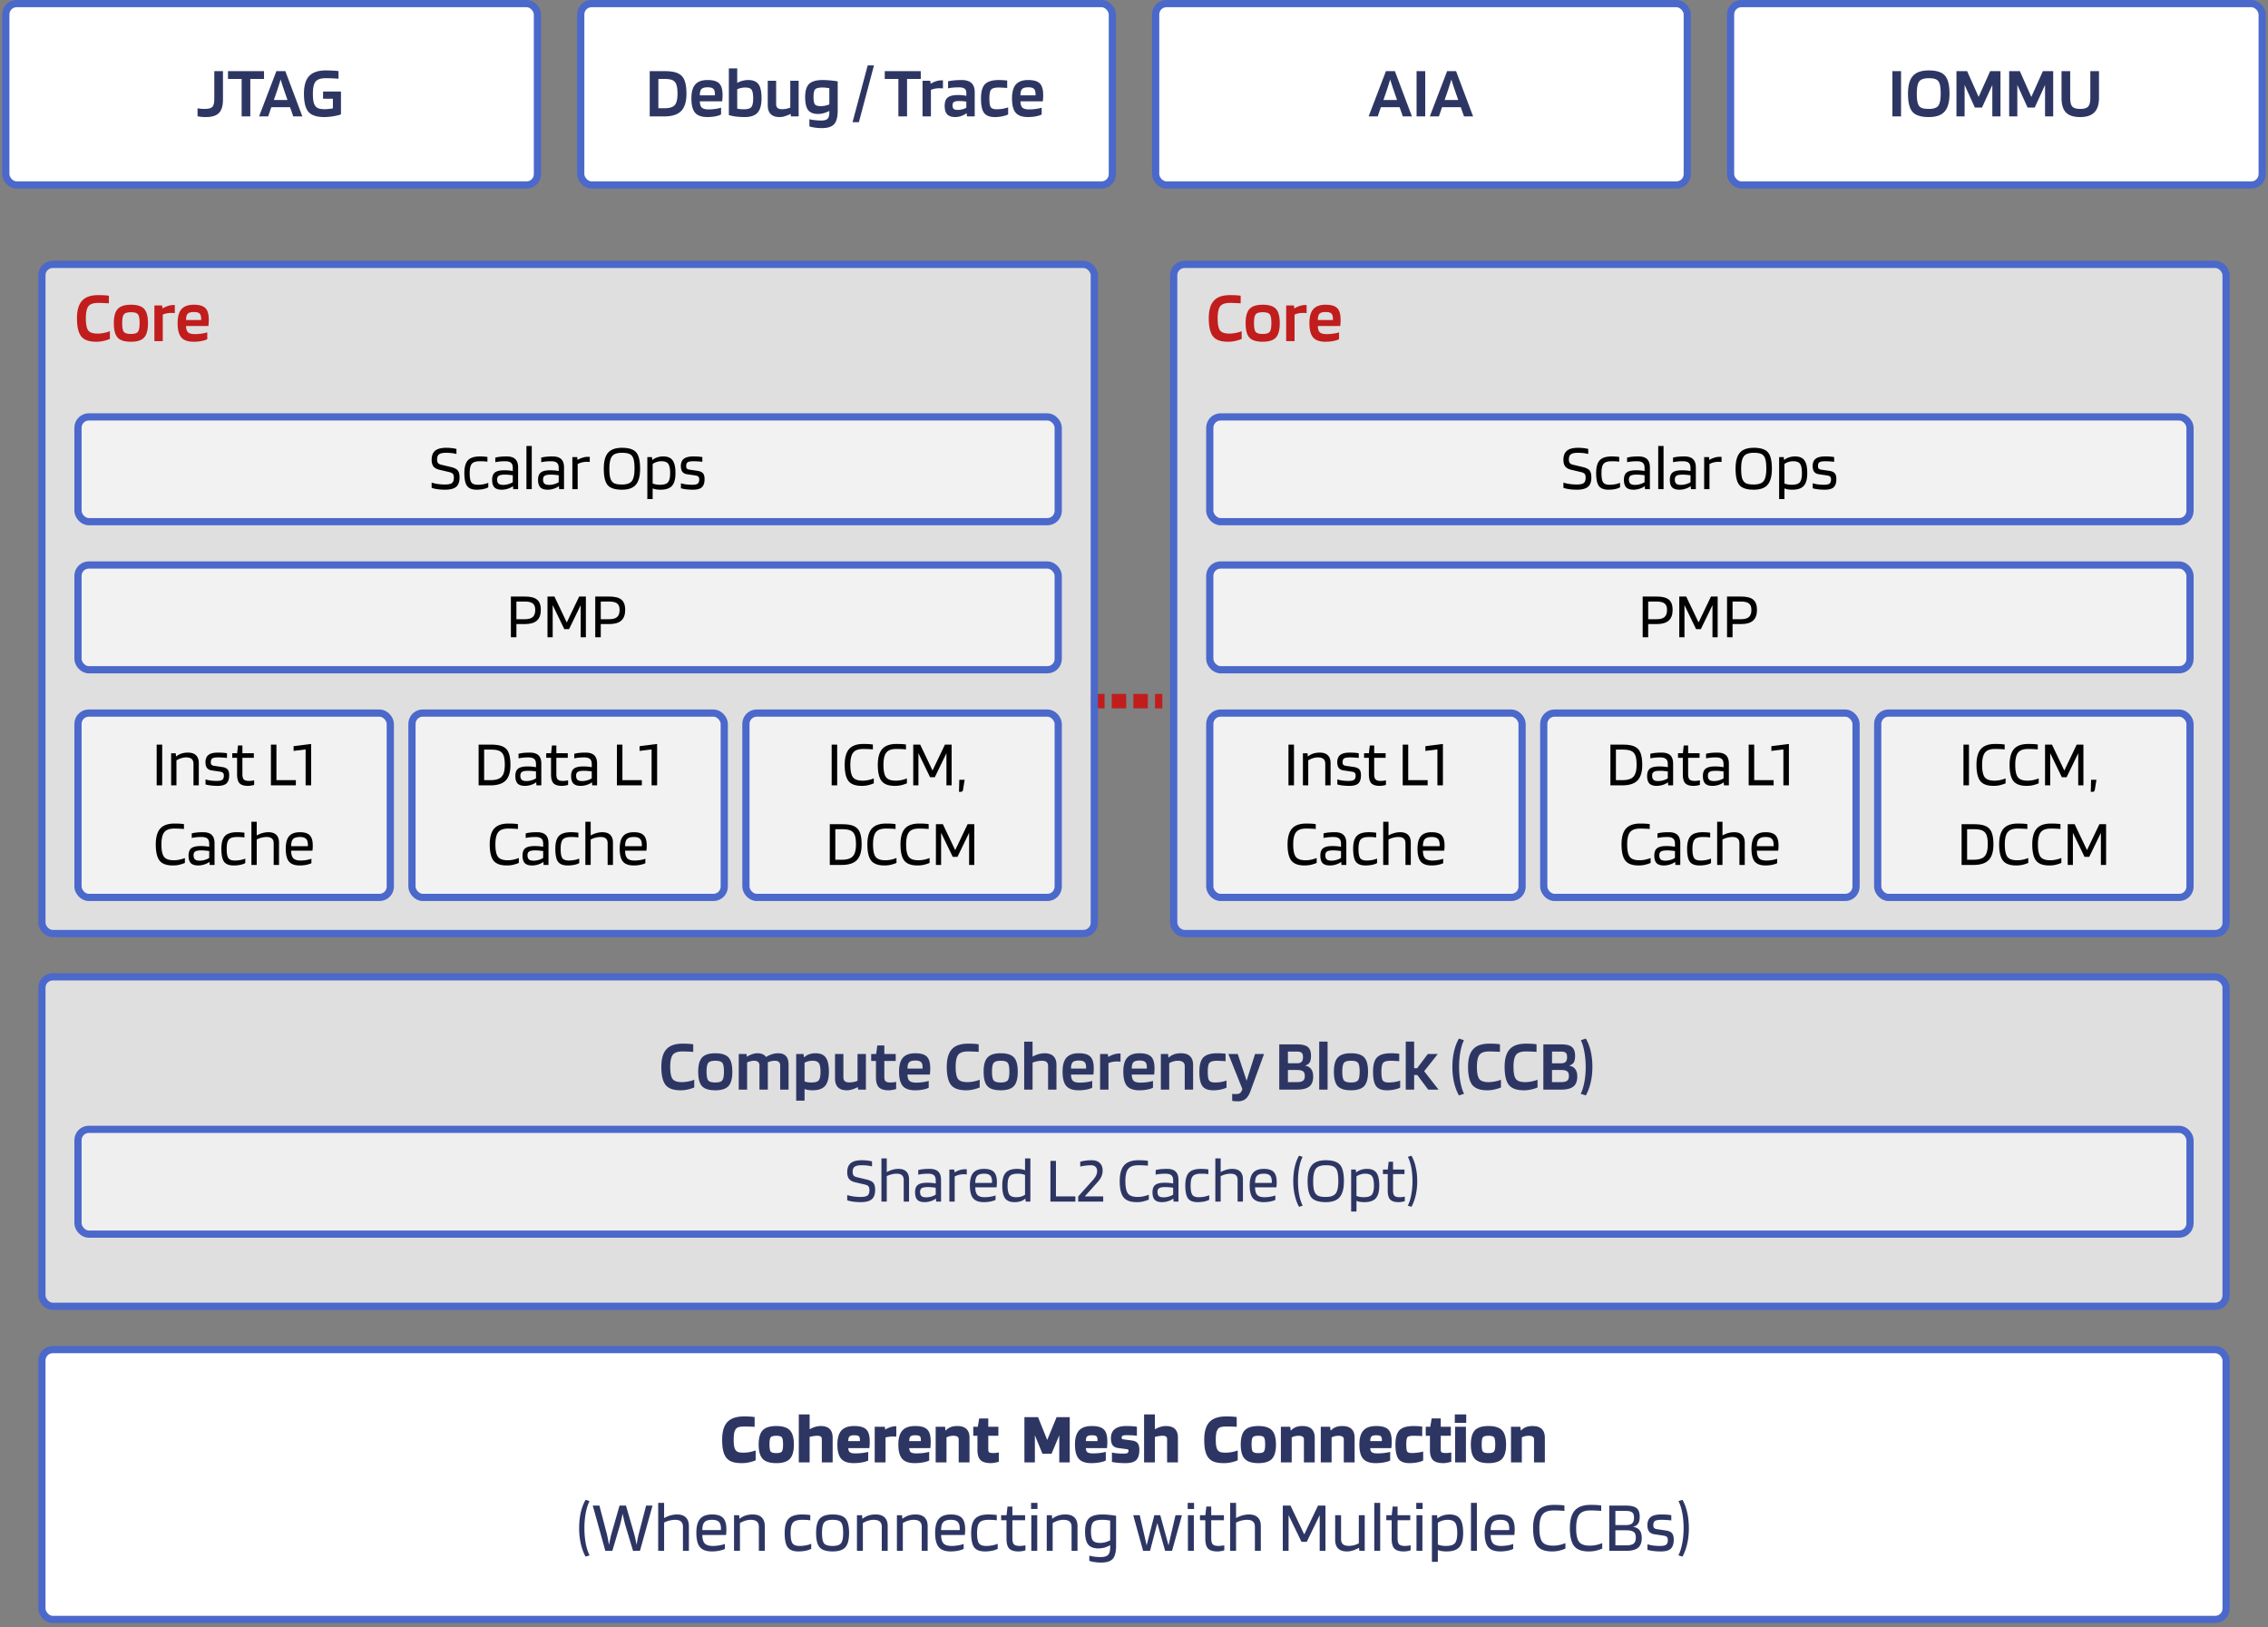
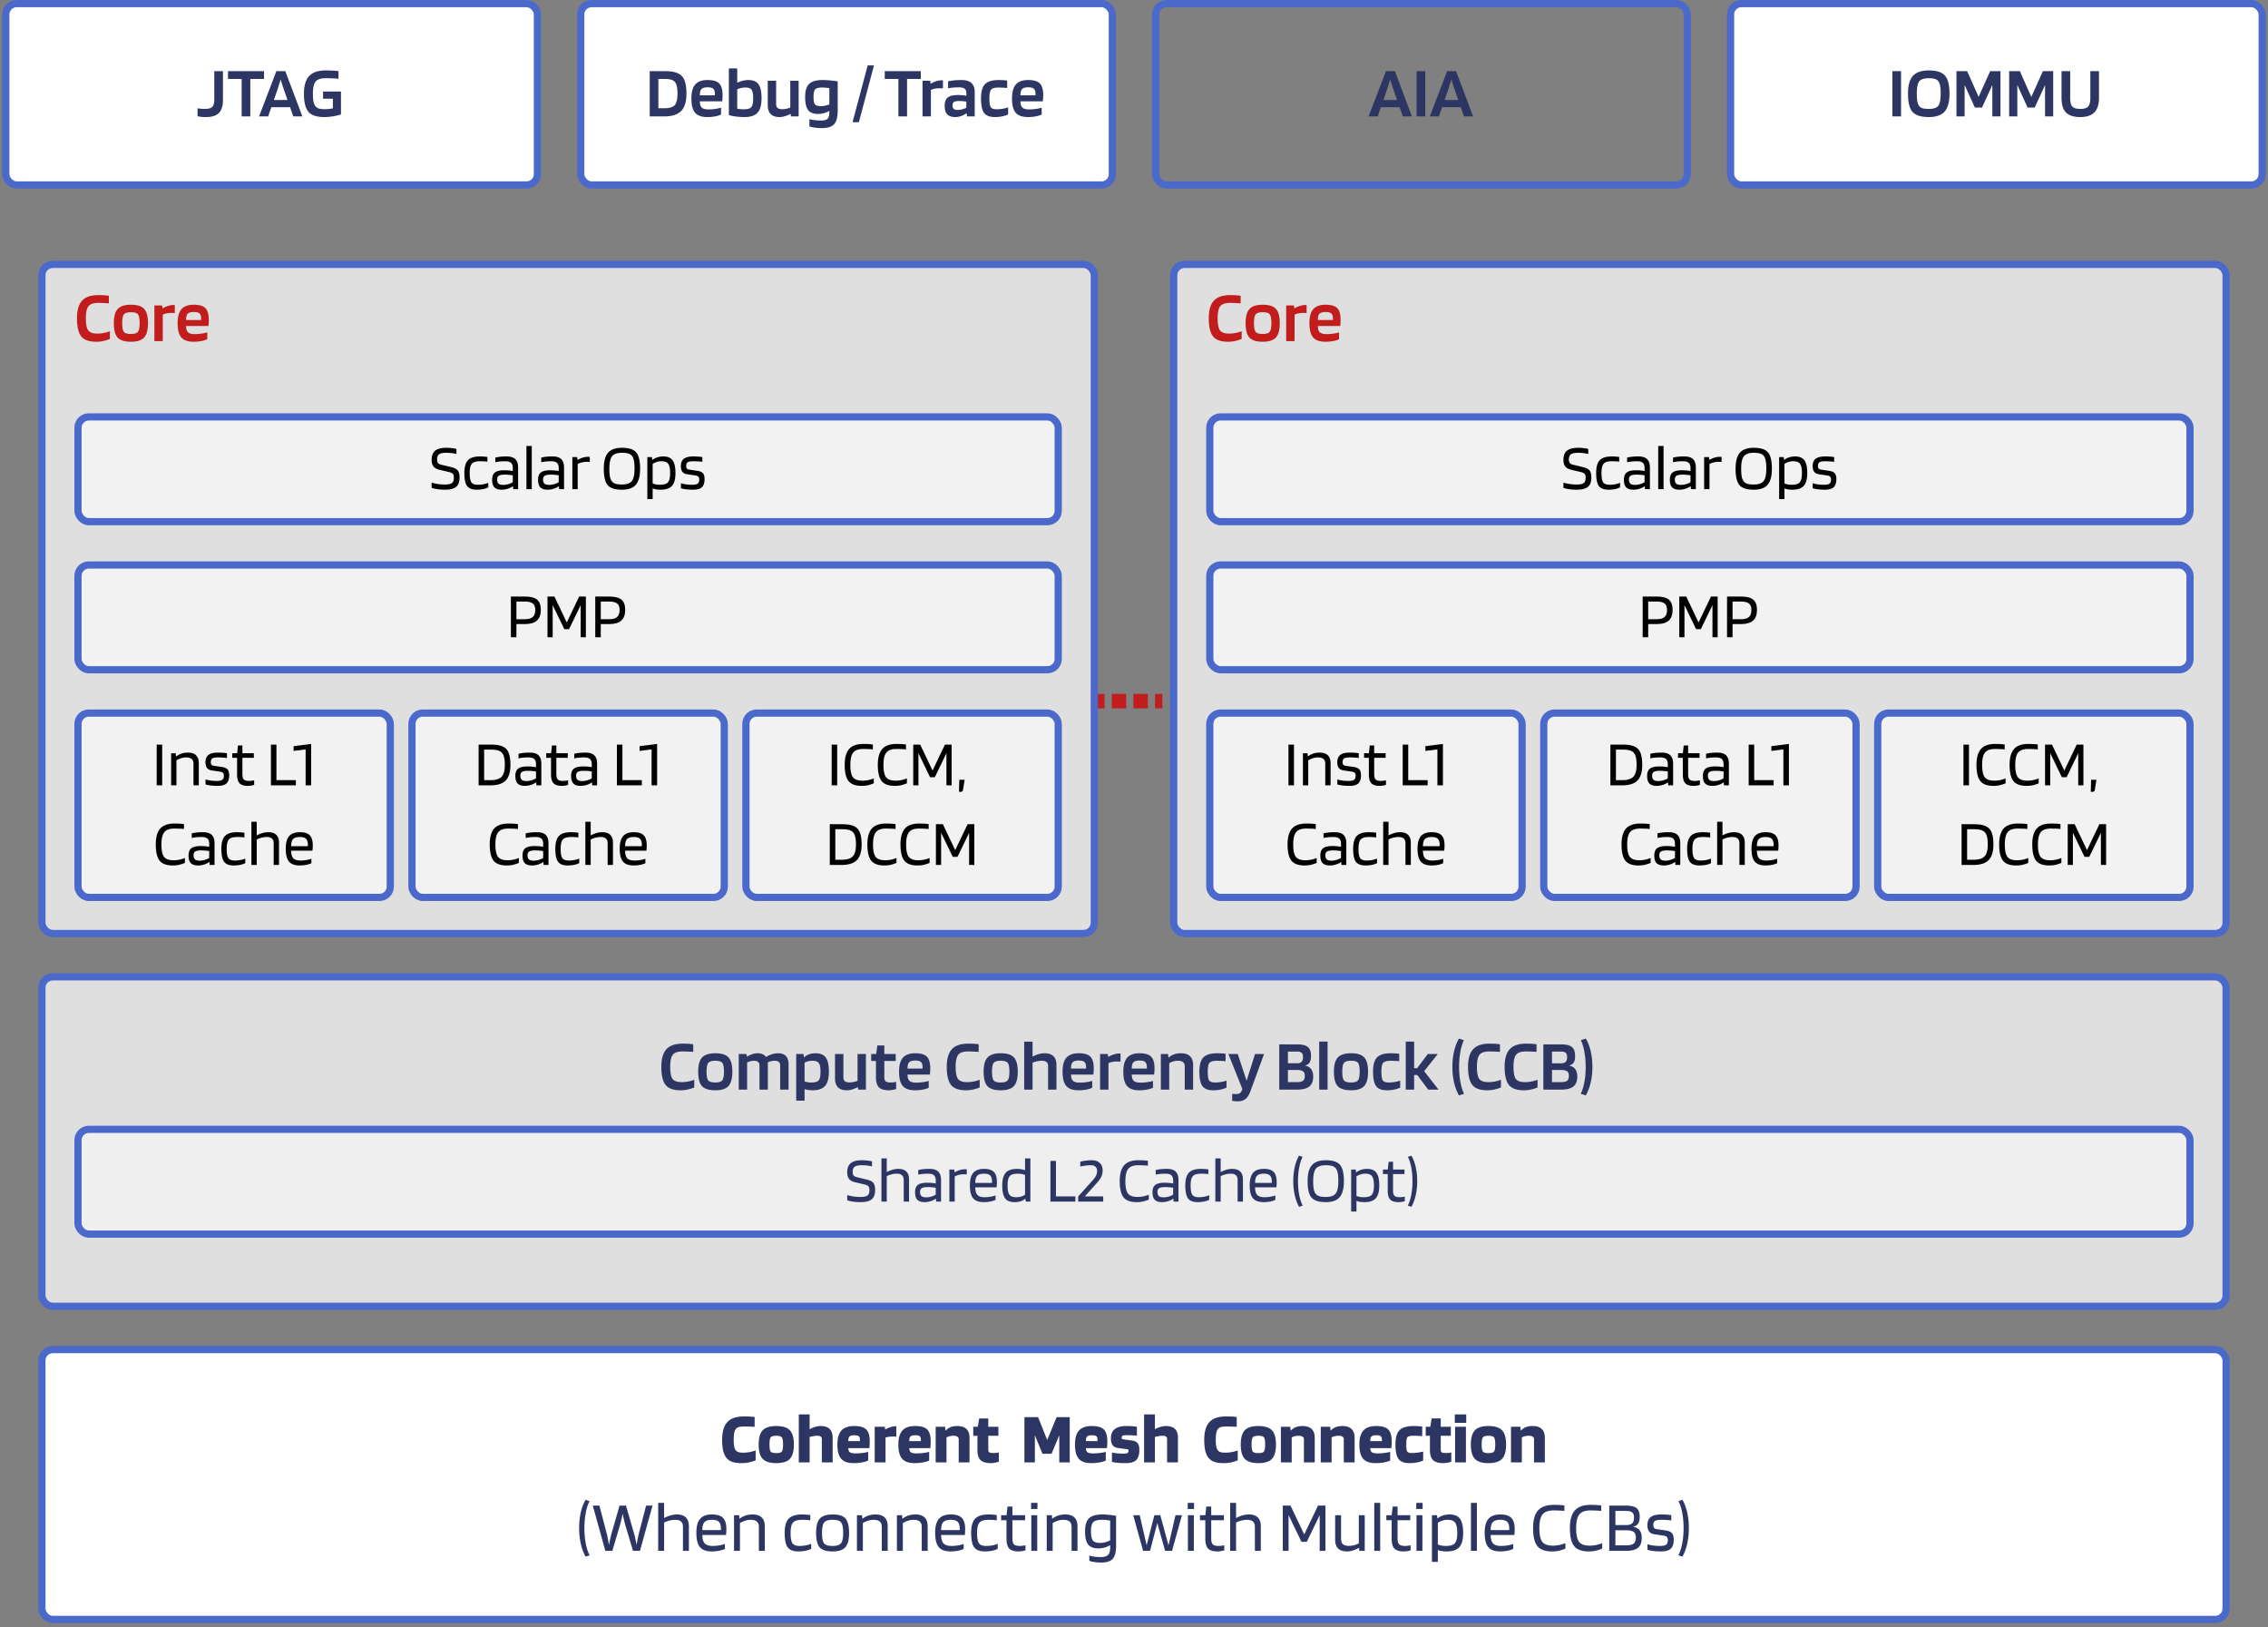
<svg xmlns="http://www.w3.org/2000/svg" width="513" height="368" fill="none">
  <rect width="100%" height="100%" fill="#808080" stroke="none" />
  <rect x="1.316" y=".816" width="120.246" height="41.016" rx="2.449" fill="#fff" />
  <rect x="1.316" y=".816" width="120.246" height="41.016" rx="2.449" stroke="#4B68CB" stroke-width="1.632" />
  <path d="M48.472 22.423v-6.334h1.959v6.448c0 1.393-.305 2.4-.915 3.02-.598.61-1.589.914-2.97.914-.392 0-.746-.016-1.062-.049a4.792 4.792 0 0 1-.8-.146V24.48c.229.054.474.092.735.114.261.022.56.033.898.033.849 0 1.42-.153 1.714-.457.294-.316.44-.898.44-1.747Zm11.245-6.334v1.763h-3.102v8.473h-1.959v-8.473h-3.085V16.09h8.146Zm.937 10.236h-2.057l3.918-10.236h2.024l3.853 10.236h-2.057l-.735-2.09h-4.228l-.718 2.09Zm2.824-8.359c-.12.414-.256.85-.408 1.306-.142.457-.278.882-.408 1.274l-.719 2.073h3.086l-.718-2.073c-.12-.349-.256-.751-.409-1.208a47.76 47.76 0 0 1-.424-1.372Zm11.817 4.359h-2.22v-1.633h4.048v5.16c-.305.14-.849.282-1.633.424-.783.13-1.496.195-2.138.195-1.73 0-2.933-.402-3.608-1.208-.663-.805-.995-2.16-.995-4.064 0-1.818.391-3.151 1.175-4 .794-.849 2.046-1.273 3.754-1.273.643 0 1.214.016 1.715.049.511.022.903.06 1.175.114v1.714a36.033 36.033 0 0 0-2.89-.114c-1.12 0-1.888.256-2.301.767-.403.512-.604 1.426-.604 2.743 0 .63.032 1.153.098 1.567.076.413.185.75.326 1.012.185.326.446.56.784.702.348.141.86.212 1.534.212.229 0 .495-.016.8-.049.305-.033.631-.076.98-.13v-2.188Z" fill="#2D3663" />
  <rect x="131.357" y=".816" width="120.246" height="41.016" rx="2.449" fill="#fff" />
  <rect x="131.357" y=".816" width="120.246" height="41.016" rx="2.449" stroke="#4B68CB" stroke-width="1.632" />
  <path d="M150.241 26.325h-3.281V16.088h3.281c1.045 0 1.872.087 2.481.261.621.174 1.116.452 1.486.833.37.38.637.898.8 1.55.174.643.261 1.464.261 2.466 0 1.773-.397 3.074-1.192 3.901-.794.816-2.073 1.224-3.836 1.224Zm2.465-7.722a1.625 1.625 0 0 0-.865-.571c-.37-.12-.903-.18-1.6-.18h-1.322v6.628h1.322c1.175 0 1.97-.24 2.384-.718.413-.48.62-1.334.62-2.563 0-.653-.044-1.187-.131-1.6-.087-.414-.223-.746-.408-.996Zm10.391 5.746v1.535c-.272.163-.702.304-1.29.424a9.756 9.756 0 0 1-1.812.163c-1.284 0-2.209-.326-2.775-.98-.555-.652-.832-1.73-.832-3.231 0-1.448.293-2.503.881-3.167.588-.664 1.518-.996 2.792-.996 1.229 0 2.1.256 2.611.767.512.512.768 1.388.768 2.628 0 .229-.006.441-.017.637-.011.185-.032.446-.065.784h-5.061c.011.674.158 1.148.441 1.42.294.272.811.408 1.551.408.49 0 .996-.038 1.518-.114a8.133 8.133 0 0 0 1.29-.278Zm-3.036-4.603c-.664 0-1.127.13-1.388.392-.25.26-.376.734-.376 1.42h3.412v-.343c-.011-.555-.136-.936-.375-1.143-.24-.217-.664-.326-1.273-.326Zm9.191-1.649c1.088 0 1.861.321 2.318.963.457.631.685 1.687.685 3.167 0 1.502-.299 2.585-.898 3.249-.587.664-1.561.995-2.922.995-.696 0-1.349-.038-1.959-.114a10.34 10.34 0 0 1-1.616-.326V15.469h1.894v3.265a5.198 5.198 0 0 1 1.224-.474c.436-.109.86-.163 1.274-.163Zm1.11 4.13c0-.947-.12-1.589-.36-1.926-.228-.338-.707-.506-1.436-.506-.316 0-.637.038-.963.114a3.69 3.69 0 0 0-.849.277v4.375c.196.055.419.093.669.115.251.022.544.032.882.032.838 0 1.387-.168 1.648-.506.273-.337.409-.996.409-1.975Zm5.991 4.244c-.903 0-1.578-.223-2.024-.669-.447-.457-.67-1.137-.67-2.04V18.26h1.894v5.257c0 .413.109.713.327.898.217.184.571.277 1.061.277.304 0 .614-.033.93-.098a5.21 5.21 0 0 0 .882-.261V18.26h1.893v8.064H178.9l-.066-.555h-.049a7.29 7.29 0 0 1-1.289.523 4.02 4.02 0 0 1-1.143.18Zm9.552 2.498a10.97 10.97 0 0 1-1.616-.114c-.5-.066-.903-.158-1.208-.278v-1.632c.25.087.626.158 1.127.212.511.065 1.017.098 1.518.098.696 0 1.175-.125 1.436-.375.272-.25.414-.697.425-1.34v-.456a5.97 5.97 0 0 1-1.257.506c-.436.12-.866.18-1.29.18-1.056 0-1.807-.294-2.253-.882-.446-.588-.669-1.573-.669-2.955 0-1.382.299-2.367.898-2.954.609-.588 1.632-.882 3.069-.882.555 0 1.164.033 1.828.098.675.065 1.197.136 1.567.212v6.563c0 1.48-.266 2.514-.8 3.101-.533.599-1.458.898-2.775.898Zm.18-9.174c-.882 0-1.448.136-1.698.408-.25.261-.375.838-.375 1.73 0 .827.103 1.382.31 1.665.217.272.669.408 1.355.408.294 0 .604-.032.93-.098a7.28 7.28 0 0 0 .98-.293v-3.673a7.093 7.093 0 0 0-.735-.098 5.912 5.912 0 0 0-.767-.05Zm11.603-5.012-3.412 12.847h-1.437l3.428-12.847h1.421Zm10.582 1.306v1.763h-3.102v8.473h-1.958v-8.473h-3.086V16.09h8.146Zm2.292 10.236h-1.893V18.26h1.746l.082.653h.049c.403-.24.811-.424 1.224-.555.414-.13.817-.196 1.208-.196h.213a.23.23 0 0 1 .098.017v1.828a.86.86 0 0 0-.262-.033 5.531 5.531 0 0 0-.522-.016c-.381 0-.735.033-1.061.098a4 4 0 0 0-.882.277v5.992Zm5.516.146c-.827 0-1.436-.201-1.828-.604-.381-.413-.571-1.055-.571-1.926 0-.892.228-1.523.685-1.893.468-.37 1.268-.556 2.4-.556.315 0 .637.017.963.05.326.032.609.076.849.13v-.686c0-.424-.131-.734-.392-.93-.261-.196-.675-.294-1.241-.294-.511 0-.968.016-1.371.049a9.036 9.036 0 0 0-1.126.163v-1.583c.413-.098.86-.169 1.338-.212.49-.055 1.067-.082 1.731-.082.99 0 1.73.229 2.22.686.49.446.735 1.12.735 2.024v5.518h-1.747l-.082-.719h-.032a4.557 4.557 0 0 1-1.208.637 4.078 4.078 0 0 1-1.323.228Zm.914-3.624c-.587 0-.99.071-1.208.213-.217.13-.326.386-.326.767 0 .37.087.636.261.8.185.152.495.228.931.228.315 0 .647-.043.995-.13.36-.098.67-.218.931-.36v-1.387a9.624 9.624 0 0 0-1.584-.13Zm11.039 1.437v1.583c-.283.164-.708.305-1.274.425a8.18 8.18 0 0 1-1.73.18c-1.154 0-1.964-.31-2.432-.931-.468-.62-.702-1.709-.702-3.265 0-1.535.299-2.612.898-3.232.609-.631 1.654-.947 3.134-.947.359 0 .68.01.963.033.294.01.604.038.931.081v1.682a26.897 26.897 0 0 0-1.111-.066 11.784 11.784 0 0 0-.783-.032c-.892 0-1.475.157-1.747.473-.261.316-.392.985-.392 2.008 0 .99.104 1.643.311 1.959.217.316.663.473 1.338.473a8.004 8.004 0 0 0 2.596-.424Zm7.585.065v1.535c-.272.163-.702.304-1.289.424a9.759 9.759 0 0 1-1.813.163c-1.284 0-2.209-.326-2.775-.98-.555-.652-.832-1.73-.832-3.231 0-1.448.294-2.503.881-3.167.588-.664 1.518-.996 2.792-.996 1.23 0 2.1.256 2.612.767.511.512.767 1.388.767 2.628 0 .229-.005.441-.016.637a22.09 22.09 0 0 1-.066.784h-5.06c.011.674.158 1.148.441 1.42.293.272.81.408 1.55.408.49 0 .996-.038 1.519-.114a8.118 8.118 0 0 0 1.289-.278Zm-3.036-4.603c-.664 0-1.127.13-1.388.392-.25.26-.375.734-.375 1.42h3.412v-.343c-.011-.555-.136-.936-.376-1.143-.239-.217-.664-.326-1.273-.326Z" fill="#2D3663" />
-   <rect x="261.397" y=".816" width="120.246" height="41.016" rx="2.449" fill="#fff" />
  <rect x="261.397" y=".816" width="120.246" height="41.016" rx="2.449" stroke="#4B68CB" stroke-width="1.632" />
  <path d="M311.626 26.325h-2.057l3.918-10.236h2.025l3.852 10.236h-2.057l-.734-2.09h-4.228l-.719 2.09Zm2.824-8.359c-.119.414-.255.85-.408 1.306a57.21 57.21 0 0 1-.408 1.274l-.718 2.073h3.085l-.718-2.073a50.485 50.485 0 0 1-.833-2.58Zm7.925-1.877v10.236h-1.959V16.088h1.959Zm3.089 10.236h-2.057l3.918-10.236h2.024l3.853 10.236h-2.057l-.735-2.09h-4.228l-.718 2.09Zm2.824-8.359c-.12.414-.256.85-.408 1.306-.142.457-.278.882-.408 1.274l-.719 2.073h3.086l-.718-2.073c-.12-.349-.256-.751-.409-1.208a50.398 50.398 0 0 1-.424-1.372Z" fill="#2D3663" />
  <rect x="391.438" y=".816" width="120.246" height="41.016" rx="2.449" fill="#fff" />
  <rect x="391.438" y=".816" width="120.246" height="41.016" rx="2.449" stroke="#4B68CB" stroke-width="1.632" />
  <path d="M430 16.09v10.235h-1.959V16.088H430Zm10.957 5.092c0 1.861-.37 3.21-1.11 4.049-.729.827-1.92 1.24-3.575 1.24-1.763 0-2.987-.386-3.673-1.159-.685-.783-1.028-2.16-1.028-4.13 0-1.85.37-3.188 1.11-4.015.74-.828 1.937-1.241 3.591-1.241 1.752 0 2.971.392 3.657 1.175.686.773 1.028 2.133 1.028 4.081Zm-7.003 2.58c.174.315.43.538.767.669.338.13.855.196 1.551.196 1.078 0 1.796-.24 2.155-.718.359-.49.539-1.399.539-2.727 0-.642-.033-1.17-.098-1.583-.055-.414-.152-.751-.294-1.012a1.433 1.433 0 0 0-.767-.686c-.338-.141-.849-.212-1.535-.212-1.088 0-1.812.245-2.171.734-.359.49-.539 1.41-.539 2.76 0 .641.033 1.17.098 1.583.066.413.164.745.294.996Zm18.536-7.673v10.236h-1.845v-7.102l-2.334 5.094h-1.616l-2.318-5.11v7.117h-1.845V16.09h2.416l2.596 5.828 2.612-5.828h2.334Zm11.924 0v10.236h-1.844v-7.102l-2.335 5.094h-1.616l-2.318-5.11v7.117h-1.844V16.09h2.416l2.595 5.828 2.612-5.828h2.334Zm8.399 6.04v-6.04h1.959v6.04c0 1.47-.348 2.563-1.045 3.281-.696.708-1.763 1.061-3.2 1.061-1.469 0-2.541-.342-3.215-1.028-.675-.686-1.013-1.79-1.013-3.314v-6.04h1.959v6.04c0 .958.164 1.616.49 1.975.327.349.92.523 1.779.523.871 0 1.47-.18 1.796-.539.327-.36.49-1.012.49-1.959Z" fill="#2D3663" />
  <path stroke="#C11D1D" stroke-width="3.265" stroke-dasharray="3.26 1.63" d="M246.582 158.552h16.324" />
  <rect x="9.478" y="59.789" width="238.043" height="151.314" rx="2.449" fill="#fff" fill-opacity=".75" />
  <rect x="9.478" y="59.789" width="238.043" height="151.314" rx="2.449" stroke="#4B68CB" stroke-width="1.632" />
  <path d="M22.064 75.438c.447 0 .92-.05 1.42-.147a7.315 7.315 0 0 0 1.372-.392v1.747a8.536 8.536 0 0 1-1.616.49 7.16 7.16 0 0 1-1.47.146c-1.621 0-2.753-.402-3.395-1.208-.642-.816-.963-2.176-.963-4.08 0-1.818.38-3.146 1.143-3.984.761-.849 1.986-1.273 3.673-1.273.5 0 .946.01 1.338.032.392.022.746.06 1.061.115v1.714a23.806 23.806 0 0 0-1.208-.066c-.38-.021-.778-.032-1.191-.032-1.1 0-1.845.256-2.237.767-.38.512-.571 1.42-.571 2.726s.174 2.21.522 2.71c.36.49 1.067.735 2.122.735Zm11.406-2.351c0 1.524-.294 2.606-.881 3.249-.577.63-1.567.946-2.971.946-1.426 0-2.427-.31-3.004-.93-.577-.631-.865-1.72-.865-3.265 0-1.513.294-2.585.881-3.216.588-.642 1.584-.963 2.988-.963 1.414 0 2.41.316 2.987.947.577.62.865 1.698.865 3.232Zm-5.828-.016c0 1.001.125 1.66.376 1.975.25.316.783.473 1.6.473.794 0 1.316-.157 1.567-.473.26-.327.392-.985.392-1.975 0-1.012-.126-1.676-.376-1.992-.24-.316-.767-.473-1.583-.473-.806 0-1.339.163-1.6.49-.25.326-.376.984-.376 1.975Zm9.175 4.064h-1.894v-8.064h1.747l.082.653h.049c.402-.24.81-.424 1.224-.555.413-.13.816-.196 1.208-.196h.212c.044 0 .076.006.098.017v1.828a.848.848 0 0 0-.261-.033 5.547 5.547 0 0 0-.522-.016c-.381 0-.735.033-1.062.098a3.99 3.99 0 0 0-.881.277v5.991Zm10.068-1.975v1.535c-.272.163-.702.305-1.29.424a9.761 9.761 0 0 1-1.811.163c-1.285 0-2.21-.326-2.775-.979-.556-.653-.833-1.73-.833-3.232 0-1.448.294-2.503.881-3.167.588-.664 1.519-.996 2.792-.996 1.23 0 2.1.256 2.612.767.511.512.767 1.388.767 2.629 0 .228-.005.44-.016.636-.011.185-.033.446-.065.784h-5.061c.01.674.158 1.148.44 1.42.295.272.811.408 1.552.408.49 0 .995-.038 1.518-.114a8.116 8.116 0 0 0 1.29-.278Zm-3.036-4.603c-.664 0-1.126.13-1.388.391-.25.262-.375.735-.375 1.42h3.412v-.342c-.011-.555-.136-.936-.376-1.143-.24-.217-.663-.326-1.273-.326Z" fill="#C11D1D" />
  <rect x="17.64" y="94.276" width="221.719" height="23.692" rx="2.449" fill="#fff" fill-opacity=".6" />
  <rect x="17.64" y="94.276" width="221.719" height="23.692" rx="2.449" stroke="#4B68CB" stroke-width="1.632" />
  <path d="m101.613 106.758-2.233-.529c-.617-.147-1.063-.397-1.337-.749-.274-.363-.411-.862-.411-1.499 0-.93.264-1.616.793-2.057.539-.441 1.371-.661 2.498-.661.47 0 .891.025 1.263.074a6.57 6.57 0 0 1 1.058.19v1.132a9.233 9.233 0 0 0-1.175-.206 11.134 11.134 0 0 0-1.161-.059c-.754 0-1.283.113-1.587.338-.303.216-.455.603-.455 1.161 0 .353.068.622.206.808.147.176.382.304.705.382l2.218.529c.784.186 1.303.45 1.558.793.264.333.396.852.396 1.558 0 1.008-.264 1.723-.793 2.145-.519.421-1.347.631-2.483.631-.597 0-1.175-.039-1.734-.117-.548-.079-.984-.181-1.307-.309v-1.175c.46.137.95.245 1.469.323.52.069 1.043.103 1.572.103.735 0 1.249-.108 1.543-.323.293-.216.44-.632.44-1.249 0-.382-.073-.656-.22-.823-.137-.176-.411-.313-.823-.411Zm8.829 2.424v1.014c-.245.156-.612.289-1.102.396-.48.098-.984.147-1.513.147-1.029 0-1.754-.279-2.175-.837-.411-.558-.617-1.533-.617-2.924 0-1.361.269-2.326.808-2.894.539-.578 1.455-.867 2.748-.867.284 0 .538.01.764.029.235.01.533.04.896.089v1.072a10.155 10.155 0 0 0-.896-.088c-.226-.01-.48-.015-.764-.015-.921 0-1.543.191-1.866.573-.324.372-.485 1.073-.485 2.101 0 1.029.127 1.729.382 2.101.255.363.744.544 1.469.544.402 0 .818-.039 1.249-.118a5.992 5.992 0 0 0 1.102-.323Zm3.033 1.557c-.744 0-1.293-.176-1.646-.529-.342-.362-.514-.93-.514-1.704 0-.783.211-1.337.632-1.66.421-.333 1.136-.5 2.145-.5.333 0 .661.015.984.045.324.029.627.073.911.132v-.705c0-.539-.137-.926-.411-1.161-.274-.235-.715-.353-1.322-.353-.451 0-.848.02-1.19.059a7.332 7.332 0 0 0-1.029.162v-1.043a8.159 8.159 0 0 1 1.19-.206c.412-.039.877-.059 1.396-.059.872 0 1.518.206 1.939.617.421.402.632 1.029.632 1.881v4.907h-1.102l-.059-.676h-.029c-.294.235-.676.426-1.146.573-.46.147-.921.22-1.381.22Zm.749-3.408c-.666 0-1.131.083-1.395.25-.255.156-.382.44-.382.852 0 .431.107.744.323.94.215.186.568.279 1.058.279.382 0 .773-.059 1.175-.176.402-.118.73-.265.984-.441v-1.557a11.01 11.01 0 0 0-.911-.103 8.093 8.093 0 0 0-.852-.044Zm6.056-6.479v9.77h-1.205v-9.77h1.205Zm3.583 9.887c-.745 0-1.293-.176-1.646-.529-.343-.362-.514-.93-.514-1.704 0-.783.211-1.337.632-1.66.421-.333 1.136-.5 2.145-.5.333 0 .661.015.984.045.323.029.627.073.911.132v-.705c0-.539-.137-.926-.411-1.161-.275-.235-.715-.353-1.323-.353-.45 0-.847.02-1.19.059a7.318 7.318 0 0 0-1.028.162v-1.043a8.136 8.136 0 0 1 1.19-.206 14.91 14.91 0 0 1 1.396-.059c.871 0 1.518.206 1.939.617.421.402.632 1.029.632 1.881v4.907h-1.102l-.059-.676h-.029c-.294.235-.676.426-1.146.573-.461.147-.921.22-1.381.22Zm.749-3.408c-.666 0-1.131.083-1.396.25-.254.156-.382.44-.382.852 0 .431.108.744.323.94.216.186.569.279 1.058.279.382 0 .774-.059 1.176-.176.401-.118.729-.265.984-.441v-1.557a11.01 11.01 0 0 0-.911-.103 8.093 8.093 0 0 0-.852-.044Zm6.055 3.291h-1.204v-7.258h1.102l.058.617h.059a4.83 4.83 0 0 1 1.146-.499 3.818 3.818 0 0 1 1.131-.177h.309c.059 0 .103.005.132.015v1.161a.964.964 0 0 0-.264-.03 5.281 5.281 0 0 0-.47-.014c-.353 0-.701.044-1.044.132a3.787 3.787 0 0 0-.955.367v5.686Zm14.118-4.628c0 1.675-.324 2.884-.97 3.629-.637.744-1.68 1.116-3.129 1.116-1.558 0-2.635-.342-3.233-1.028-.587-.695-.881-1.935-.881-3.717 0-1.665.323-2.87.97-3.614.646-.745 1.694-1.117 3.144-1.117 1.557 0 2.63.348 3.217 1.043.588.686.882 1.915.882 3.688Zm-6.509 2.659c.186.333.461.568.823.705.362.137.891.206 1.587.206 1.087 0 1.831-.26 2.233-.779.401-.529.602-1.459.602-2.791 0-.666-.034-1.21-.103-1.631-.068-.431-.176-.779-.323-1.043a1.532 1.532 0 0 0-.823-.705c-.352-.147-.881-.221-1.586-.221-1.097 0-1.847.265-2.248.794-.402.529-.603 1.464-.603 2.806 0 .666.035 1.214.103 1.645.069.422.181.759.338 1.014Zm9.35 4.202h-1.204v-9.491h1.043l.073.646h.044c.304-.254.666-.45 1.087-.587a4.35 4.35 0 0 1 1.352-.206c.989 0 1.695.294 2.116.882.431.587.646 1.547.646 2.879s-.259 2.292-.778 2.88c-.52.588-1.386.881-2.601.881-.362 0-.695-.024-.999-.073a3.381 3.381 0 0 1-.779-.22v2.409Zm3.952-5.877c0-.999-.142-1.694-.426-2.086-.274-.392-.793-.588-1.557-.588-.362 0-.71.054-1.043.162a3.492 3.492 0 0 0-.926.441v4.422c.245.098.495.171.75.22.264.049.558.074.881.074.911 0 1.523-.186 1.837-.559.323-.382.484-1.077.484-2.086Zm5.29-2.674c-.627 0-1.063.074-1.308.221-.235.147-.352.445-.352.896 0 .235.053.416.161.543.118.118.299.196.544.236l1.866.279c.587.088.999.274 1.234.558.235.274.352.71.352 1.308 0 .842-.2 1.454-.602 1.836-.402.372-1.068.558-1.998.558a12.8 12.8 0 0 1-1.557-.088 6.894 6.894 0 0 1-1.19-.235v-1.131c.313.098.695.181 1.146.25.46.058.93.088 1.41.088.607 0 1.024-.088 1.249-.265.225-.176.338-.489.338-.94 0-.284-.064-.49-.191-.617-.128-.137-.358-.23-.691-.279l-1.866-.279c-.47-.069-.822-.25-1.058-.544-.225-.294-.342-.72-.352-1.278 0-.764.225-1.322.676-1.675.46-.353 1.165-.529 2.115-.529.392 0 .745.01 1.058.029.323.02.661.059 1.014.118v1.073a9.406 9.406 0 0 0-.896-.089 13.1 13.1 0 0 0-1.102-.044Z" fill="#010101" />
  <rect x="17.64" y="127.763" width="221.719" height="23.692" rx="2.449" fill="#fff" fill-opacity=".6" />
  <rect x="17.64" y="127.763" width="221.719" height="23.692" rx="2.449" stroke="#4B68CB" stroke-width="1.632" />
  <path d="M116.807 141.126v2.983h-1.249v-9.212h3.129c1.303 0 2.233.235 2.792.705.568.47.852 1.239.852 2.307 0 1.087-.294 1.895-.882 2.424-.587.529-1.493.793-2.718.793h-1.924Zm4.26-3.217c0-.676-.186-1.156-.558-1.44-.362-.294-.97-.441-1.822-.441h-1.88v3.996h1.88c.852 0 1.46-.166 1.822-.499.372-.333.558-.872.558-1.616Zm11.452-3.012v9.212h-1.175v-7.258l-2.63 5.421h-1.072l-2.63-5.436v7.273h-1.176v-9.212h1.572l2.792 5.862 2.806-5.862h1.513Zm3.37 6.229v2.983h-1.249v-9.212h3.13c1.302 0 2.233.235 2.791.705.568.47.852 1.239.852 2.307 0 1.087-.294 1.895-.881 2.424-.588.529-1.494.793-2.718.793h-1.925Zm4.261-3.217c0-.676-.186-1.156-.559-1.44-.362-.294-.969-.441-1.821-.441h-1.881v3.996h1.881c.852 0 1.459-.166 1.821-.499.373-.333.559-.872.559-1.616Z" fill="#010101" />
  <rect x="17.64" y="161.249" width="70.641" height="41.692" rx="2.449" fill="#fff" fill-opacity=".6" />
  <rect x="17.64" y="161.249" width="70.641" height="41.692" rx="2.449" stroke="#4B68CB" stroke-width="1.632" />
  <path d="M36.687 168.383v9.212H35.44v-9.212h1.248Zm3.226 9.212h-1.205v-7.258h1.043l.059.706h.044a4.19 4.19 0 0 1 1.22-.647c.43-.137.91-.206 1.439-.206.803 0 1.41.201 1.822.603.421.401.632.994.632 1.778v5.024h-1.205v-4.878c0-.489-.137-.852-.412-1.087-.274-.235-.695-.352-1.263-.352-.353 0-.715.058-1.087.176a4.805 4.805 0 0 0-1.087.485v5.656Zm9.428-6.317c-.627 0-1.063.073-1.308.22-.235.147-.353.446-.353.896 0 .235.054.417.162.544.117.117.299.196.544.235l1.865.279c.588.088 1 .274 1.235.558.235.275.352.71.352 1.308 0 .842-.2 1.454-.602 1.836-.402.373-1.068.559-1.998.559-.559 0-1.078-.03-1.558-.088a7 7 0 0 1-1.19-.235v-1.132c.314.098.696.181 1.146.25.46.059.93.088 1.41.088.608 0 1.024-.088 1.25-.264.225-.177.337-.49.337-.941 0-.284-.063-.489-.19-.617-.128-.137-.358-.23-.691-.279l-1.866-.279c-.47-.069-.823-.25-1.058-.544-.225-.293-.343-.719-.352-1.278 0-.764.225-1.322.675-1.675.46-.352 1.166-.529 2.116-.529.392 0 .744.01 1.058.03.323.019.661.059 1.014.117v1.073a9.434 9.434 0 0 0-.897-.088c-.342-.03-.71-.044-1.102-.044Zm8.147 5.186v1.014a2.59 2.59 0 0 1-.646.161c-.265.049-.52.074-.764.074-.882 0-1.514-.196-1.895-.588-.373-.392-.559-1.068-.559-2.027v-3.732h-1.087v-1.029h1.102l.19-1.763h1v1.763h2.586v1.029h-2.586v3.688c0 .597.108 1.003.323 1.219.225.215.617.323 1.176.323.176 0 .377-.015.602-.044.235-.029.421-.059.558-.088Zm9.432-.044v1.175H61.28v-9.212h1.248v8.037h4.393Zm3.457 1.175h-1.25v-8.124l-2.717.337v-1.072l3.967-.5v9.359Zm-31.072 16.942c.401 0 .823-.044 1.263-.132.451-.098.867-.225 1.25-.382v1.117a8.84 8.84 0 0 1-1.44.455 6.844 6.844 0 0 1-1.294.118c-1.41 0-2.404-.363-2.982-1.087-.578-.735-.867-1.954-.867-3.659 0-1.635.333-2.83 1-3.585.675-.764 1.748-1.146 3.217-1.146.45 0 .852.01 1.205.03.352.019.67.054.955.103v1.102c-.343-.04-.691-.064-1.044-.074a20.24 20.24 0 0 0-1.116-.029c-1.097 0-1.861.274-2.292.822-.431.539-.646 1.465-.646 2.777 0 1.332.195 2.263.587 2.792.392.519 1.127.778 2.204.778Zm5.503 1.176c-.744 0-1.293-.177-1.645-.529-.343-.363-.514-.931-.514-1.704 0-.784.21-1.337.631-1.661.421-.333 1.136-.499 2.145-.499.333 0 .661.015.985.044.323.029.627.073.91.132v-.705c0-.539-.137-.926-.41-1.161-.275-.235-.716-.352-1.323-.352-.45 0-.847.019-1.19.058-.343.03-.686.084-1.029.162v-1.043a8.142 8.142 0 0 1 1.19-.206c.412-.039.877-.059 1.396-.059.872 0 1.518.206 1.94.618.42.401.631 1.028.631 1.88v4.907h-1.102l-.058-.676h-.03c-.294.235-.676.426-1.146.573-.46.147-.92.221-1.38.221Zm.75-3.409c-.666 0-1.132.083-1.396.25-.255.157-.382.441-.382.852 0 .431.108.745.323.94.215.186.568.28 1.058.28.382 0 .774-.059 1.175-.177.402-.117.73-.264.985-.441v-1.557a11.46 11.46 0 0 0-.911-.103 8.1 8.1 0 0 0-.852-.044Zm9.919 1.851v1.014c-.245.157-.612.289-1.102.397a7.55 7.55 0 0 1-1.513.147c-1.029 0-1.753-.279-2.175-.838-.411-.558-.617-1.533-.617-2.923 0-1.362.27-2.327.808-2.895.54-.578 1.455-.867 2.748-.867.284 0 .538.01.764.03.235.01.534.039.896.088v1.073a10.191 10.191 0 0 0-.896-.089c-.226-.009-.48-.014-.764-.014-.92 0-1.543.191-1.866.573-.323.372-.485 1.072-.485 2.101 0 1.028.127 1.728.382 2.101.255.362.745.543 1.47.543a7.01 7.01 0 0 0 1.248-.117 5.977 5.977 0 0 0 1.102-.324Zm2.592 1.44h-1.204v-9.77h1.204v3.1c.441-.245.877-.426 1.308-.544.44-.127.877-.191 1.308-.191.803 0 1.405.201 1.807.603.411.401.617.994.617 1.778v5.024h-1.205v-4.878c0-.499-.132-.861-.397-1.087-.254-.235-.656-.352-1.204-.352-.363 0-.74.049-1.132.147-.382.098-.749.235-1.102.411v5.759Zm12.367-1.41v1.014c-.255.137-.632.259-1.131.367-.49.098-.99.147-1.499.147-1.136 0-1.949-.294-2.439-.882-.49-.587-.734-1.557-.734-2.909 0-1.302.255-2.248.764-2.835.51-.598 1.322-.897 2.439-.897 1.038 0 1.782.236 2.233.706.45.46.676 1.234.676 2.321 0 .196-.005.377-.015.544-.01.166-.03.367-.059.602h-4.819c.01.803.172 1.376.485 1.719.323.343.877.514 1.66.514a7.92 7.92 0 0 0 1.323-.117c.46-.079.832-.177 1.116-.294Zm-.793-3.13c-.01-.646-.152-1.102-.426-1.366-.275-.274-.735-.411-1.381-.411-.725 0-1.24.156-1.543.47-.294.303-.44.842-.44 1.616h3.775v-.132c.01-.079.015-.137.015-.177Z" fill="#010101" />
  <rect x="93.18" y="161.249" width="70.641" height="41.692" rx="2.449" fill="#fff" fill-opacity=".6" />
  <rect x="93.18" y="161.249" width="70.641" height="41.692" rx="2.449" stroke="#4B68CB" stroke-width="1.632" />
  <path d="M110.933 177.595h-2.674v-9.212h2.674c.94 0 1.684.079 2.233.235.558.157 1.004.407 1.337.75.333.343.573.808.72 1.395.156.578.235 1.318.235 2.219 0 1.596-.358 2.767-1.073 3.511-.715.735-1.866 1.102-3.452 1.102Zm2.63-7.331c-.226-.265-.539-.456-.941-.573-.401-.118-.964-.176-1.689-.176h-1.425v6.905h1.425c1.214 0 2.057-.26 2.527-.779.48-.519.72-1.405.72-2.659 0-.695-.049-1.259-.147-1.69-.098-.431-.255-.773-.47-1.028Zm5.163 7.449c-.744 0-1.293-.177-1.646-.529-.342-.363-.514-.931-.514-1.704 0-.784.211-1.337.632-1.661.421-.333 1.136-.499 2.145-.499.333 0 .661.015.984.044.324.029.627.073.911.132v-.705c0-.539-.137-.926-.411-1.161-.274-.235-.715-.352-1.322-.352-.451 0-.848.019-1.19.058-.343.03-.686.084-1.029.162v-1.043a8.159 8.159 0 0 1 1.19-.206c.412-.039.877-.059 1.396-.059.872 0 1.518.206 1.939.618.421.401.632 1.028.632 1.88v4.907h-1.102l-.059-.676h-.029c-.294.235-.676.426-1.146.573-.46.147-.921.221-1.381.221Zm.749-3.409c-.666 0-1.131.083-1.395.25-.255.157-.382.441-.382.852 0 .431.107.745.323.94.215.186.568.28 1.058.28.382 0 .773-.059 1.175-.177.402-.117.73-.264.984-.441v-1.557a11.457 11.457 0 0 0-.911-.103 8.093 8.093 0 0 0-.852-.044Zm9.026 2.16v1.014a2.6 2.6 0 0 1-.647.161 4.19 4.19 0 0 1-.764.074c-.881 0-1.513-.196-1.895-.588-.372-.392-.558-1.068-.558-2.027v-3.732h-1.088v-1.029h1.102l.191-1.763h.999v1.763h2.586v1.029h-2.586v3.688c0 .597.108 1.003.324 1.219.225.215.617.323 1.175.323.176 0 .377-.015.602-.044.235-.029.422-.059.559-.088Zm2.837 1.249c-.745 0-1.293-.177-1.646-.529-.343-.363-.514-.931-.514-1.704 0-.784.21-1.337.632-1.661.421-.333 1.136-.499 2.145-.499.333 0 .661.015.984.044.323.029.627.073.911.132v-.705c0-.539-.137-.926-.411-1.161-.275-.235-.715-.352-1.323-.352-.45 0-.847.019-1.19.058-.343.03-.685.084-1.028.162v-1.043a8.136 8.136 0 0 1 1.19-.206c.411-.039.876-.059 1.396-.059.871 0 1.518.206 1.939.618.421.401.632 1.028.632 1.88v4.907h-1.102l-.059-.676h-.029c-.294.235-.676.426-1.146.573a4.523 4.523 0 0 1-1.381.221Zm.749-3.409c-.666 0-1.131.083-1.396.25-.255.157-.382.441-.382.852 0 .431.108.745.323.94.216.186.568.28 1.058.28.382 0 .774-.059 1.176-.177.401-.117.729-.264.984-.441v-1.557a11.457 11.457 0 0 0-.911-.103 8.093 8.093 0 0 0-.852-.044Zm13.091 2.116v1.175h-5.641v-9.212h1.248v8.037h4.393Zm3.457 1.175h-1.249v-8.124l-2.718.337v-1.072l3.967-.5v9.359Zm-33.791 16.942c.402 0 .823-.044 1.263-.132a7.432 7.432 0 0 0 1.249-.382v1.117a8.814 8.814 0 0 1-1.439.455 6.855 6.855 0 0 1-1.293.118c-1.411 0-2.405-.363-2.983-1.087-.578-.735-.867-1.954-.867-3.659 0-1.635.333-2.83.999-3.585.676-.764 1.749-1.146 3.218-1.146.45 0 .852.01 1.205.03.352.019.671.054.955.103v1.102c-.343-.04-.691-.064-1.044-.074a20.212 20.212 0 0 0-1.116-.029c-1.097 0-1.861.274-2.292.822-.431.539-.646 1.465-.646 2.777 0 1.332.195 2.263.587 2.792.392.519 1.127.778 2.204.778Zm5.503 1.176c-.744 0-1.293-.177-1.645-.529-.343-.363-.514-.931-.514-1.704 0-.784.21-1.337.631-1.661.421-.333 1.136-.499 2.145-.499.333 0 .661.015.985.044.323.029.627.073.911.132v-.705c0-.539-.138-.926-.412-1.161-.274-.235-.715-.352-1.322-.352-.451 0-.847.019-1.19.058-.343.03-.686.084-1.029.162v-1.043a8.149 8.149 0 0 1 1.191-.206c.411-.039.876-.059 1.395-.059.872 0 1.518.206 1.94.618.421.401.631 1.028.631 1.88v4.907h-1.102l-.058-.676h-.03c-.294.235-.676.426-1.146.573-.46.147-.92.221-1.381.221Zm.75-3.409c-.666 0-1.132.083-1.396.25-.255.157-.382.441-.382.852 0 .431.108.745.323.94.216.186.568.28 1.058.28.382 0 .774-.059 1.175-.177.402-.117.73-.264.985-.441v-1.557a11.51 11.51 0 0 0-.911-.103 8.12 8.12 0 0 0-.852-.044Zm9.919 1.851v1.014c-.245.157-.612.289-1.102.397-.48.098-.984.147-1.513.147-1.029 0-1.753-.279-2.175-.838-.411-.558-.617-1.533-.617-2.923 0-1.362.27-2.327.808-2.895.539-.578 1.455-.867 2.748-.867.284 0 .539.01.764.03.235.01.534.039.896.088v1.073a10.177 10.177 0 0 0-.896-.089c-.225-.009-.48-.014-.764-.014-.921 0-1.543.191-1.866.573-.323.372-.485 1.072-.485 2.101 0 1.028.127 1.728.382 2.101.255.362.745.543 1.469.543a7.01 7.01 0 0 0 1.249-.117 5.987 5.987 0 0 0 1.102-.324Zm2.592 1.44h-1.204v-9.77h1.204v3.1a5.913 5.913 0 0 1 1.308-.544 4.71 4.71 0 0 1 1.308-.191c.803 0 1.405.201 1.807.603.411.401.617.994.617 1.778v5.024h-1.205v-4.878c0-.499-.132-.861-.397-1.087-.254-.235-.656-.352-1.204-.352-.363 0-.74.049-1.132.147a5.557 5.557 0 0 0-1.102.411v5.759Zm12.367-1.41v1.014c-.254.137-.632.259-1.131.367a7.62 7.62 0 0 1-1.499.147c-1.136 0-1.949-.294-2.438-.882-.49-.587-.735-1.557-.735-2.909 0-1.302.255-2.248.764-2.835.509-.598 1.322-.897 2.439-.897 1.038 0 1.782.236 2.233.706.45.46.676 1.234.676 2.321 0 .196-.005.377-.015.544-.01.166-.029.367-.059.602h-4.819c.01.803.172 1.376.485 1.719.323.343.877.514 1.66.514.422 0 .862-.039 1.323-.117.46-.079.832-.177 1.116-.294Zm-.793-3.13c-.01-.646-.152-1.102-.426-1.366-.274-.274-.735-.411-1.381-.411-.725 0-1.239.156-1.543.47-.294.303-.441.842-.441 1.616h3.776v-.132c.01-.079.015-.137.015-.177Z" fill="#010101" />
  <rect x="168.718" y="161.249" width="70.641" height="41.692" rx="2.449" fill="#fff" fill-opacity=".6" />
  <rect x="168.718" y="161.249" width="70.641" height="41.692" rx="2.449" stroke="#4B68CB" stroke-width="1.632" />
  <path d="M189.364 168.383v9.212h-1.249v-9.212h1.249Zm5.767 8.154a6.46 6.46 0 0 0 1.264-.132c.45-.098.866-.225 1.248-.382v1.117a8.814 8.814 0 0 1-1.439.455 6.855 6.855 0 0 1-1.293.118c-1.411 0-2.405-.363-2.983-1.087-.578-.735-.867-1.954-.867-3.659 0-1.635.333-2.83 1-3.585.675-.764 1.748-1.146 3.217-1.146.451 0 .852.01 1.205.03.352.019.671.054.955.103v1.102a11.93 11.93 0 0 0-1.043-.074 20.25 20.25 0 0 0-1.117-.029c-1.097 0-1.861.274-2.292.822-.431.539-.646 1.465-.646 2.777 0 1.332.196 2.263.587 2.792.392.519 1.127.778 2.204.778Zm7.49 0c.401 0 .822-.044 1.263-.132a7.432 7.432 0 0 0 1.249-.382v1.117a8.853 8.853 0 0 1-1.44.455 6.84 6.84 0 0 1-1.293.118c-1.41 0-2.404-.363-2.982-1.087-.578-.735-.867-1.954-.867-3.659 0-1.635.333-2.83.999-3.585.676-.764 1.748-1.146 3.218-1.146.45 0 .852.01 1.204.03.353.019.671.054.955.103v1.102c-.343-.04-.69-.064-1.043-.074a20.238 20.238 0 0 0-1.116-.029c-1.097 0-1.861.274-2.292.822-.431.539-.647 1.465-.647 2.777 0 1.332.196 2.263.588 2.792.392.519 1.126.778 2.204.778Zm12.628-8.154v9.212h-1.175v-7.258l-2.63 5.422h-1.072l-2.63-5.436v7.272h-1.175v-9.212h1.572l2.791 5.862 2.806-5.862h1.513Zm2.944 7.949-.367 2.277a.498.498 0 0 1-.177.338.51.51 0 0 1-.352.117h-.382l.073-2.732h1.205Zm-27.827 19.263h-2.674v-9.212h2.674c.94 0 1.685.079 2.233.235.559.157 1.004.407 1.337.75.333.343.573.808.72 1.395.157.578.235 1.318.235 2.219 0 1.596-.357 2.767-1.072 3.511-.715.735-1.866 1.102-3.453 1.102Zm2.63-7.331c-.225-.265-.539-.456-.94-.573-.402-.118-.965-.176-1.69-.176h-1.425v6.905h1.425c1.215 0 2.057-.26 2.527-.779.48-.519.72-1.405.72-2.659 0-.695-.049-1.259-.147-1.69-.098-.431-.254-.773-.47-1.028Zm7.264 6.273a6.46 6.46 0 0 0 1.264-.132 7.46 7.46 0 0 0 1.249-.382v1.117a8.853 8.853 0 0 1-1.44.455 6.84 6.84 0 0 1-1.293.118c-1.41 0-2.405-.363-2.982-1.087-.578-.735-.867-1.954-.867-3.659 0-1.635.333-2.83.999-3.585.676-.764 1.748-1.146 3.217-1.146.451 0 .852.01 1.205.03.353.019.671.054.955.103v1.102c-.343-.04-.69-.064-1.043-.074a20.25 20.25 0 0 0-1.117-.029c-1.097 0-1.861.274-2.292.822-.431.539-.646 1.465-.646 2.777 0 1.332.196 2.263.588 2.792.391.519 1.126.778 2.203.778Zm7.49 0a6.45 6.45 0 0 0 1.263-.132 7.432 7.432 0 0 0 1.249-.382v1.117a8.823 8.823 0 0 1-1.44.455 6.84 6.84 0 0 1-1.293.118c-1.41 0-2.404-.363-2.982-1.087-.578-.735-.867-1.954-.867-3.659 0-1.635.333-2.83.999-3.585.676-.764 1.749-1.146 3.218-1.146.45 0 .852.01 1.205.03.352.019.67.054.955.103v1.102c-.343-.04-.691-.064-1.044-.074a20.212 20.212 0 0 0-1.116-.029c-1.097 0-1.861.274-2.292.822-.431.539-.647 1.465-.647 2.777 0 1.332.196 2.263.588 2.792.392.519 1.126.778 2.204.778Zm12.629-8.154v9.212h-1.176v-7.258l-2.629 5.422h-1.073l-2.63-5.436v7.272h-1.175v-9.212h1.572l2.791 5.862 2.806-5.862h1.514Z" fill="#010101" />
  <rect x="265.478" y="59.789" width="238.043" height="151.314" rx="2.449" fill="#fff" fill-opacity=".75" />
  <rect x="265.478" y="59.789" width="238.043" height="151.314" rx="2.449" stroke="#4B68CB" stroke-width="1.632" />
  <path d="M278.064 75.438c.447 0 .92-.05 1.421-.147a7.332 7.332 0 0 0 1.371-.392v1.747a8.544 8.544 0 0 1-1.616.49 7.161 7.161 0 0 1-1.469.146c-1.622 0-2.754-.402-3.396-1.208-.642-.816-.963-2.176-.963-4.08 0-1.818.381-3.146 1.143-3.984.761-.849 1.986-1.273 3.673-1.273.5 0 .946.01 1.338.032.392.022.746.06 1.061.115v1.714a23.756 23.756 0 0 0-1.208-.066 20.963 20.963 0 0 0-1.191-.032c-1.1 0-1.845.256-2.237.767-.381.512-.571 1.42-.571 2.726s.174 2.21.522 2.71c.359.49 1.067.735 2.122.735Zm11.406-2.351c0 1.524-.294 2.606-.881 3.249-.577.63-1.568.946-2.971.946-1.426 0-2.427-.31-3.004-.93-.577-.631-.865-1.72-.865-3.265 0-1.513.294-2.585.881-3.216.588-.642 1.584-.963 2.988-.963 1.414 0 2.41.316 2.987.947.577.62.865 1.698.865 3.232Zm-5.828-.016c0 1.001.125 1.66.376 1.975.25.316.783.473 1.6.473.794 0 1.316-.157 1.567-.473.261-.327.392-.985.392-1.975 0-1.012-.126-1.676-.376-1.992-.239-.316-.767-.473-1.583-.473-.806 0-1.339.163-1.6.49-.251.326-.376.984-.376 1.975Zm9.175 4.064h-1.894v-8.064h1.747l.082.653h.049c.402-.24.81-.424 1.224-.555.413-.13.816-.196 1.208-.196h.212c.044 0 .076.006.098.017v1.828a.845.845 0 0 0-.261-.033 5.541 5.541 0 0 0-.522-.016c-.381 0-.735.033-1.062.098a3.99 3.99 0 0 0-.881.277v5.991Zm10.068-1.975v1.535c-.272.163-.702.305-1.289.424a9.764 9.764 0 0 1-1.812.163c-1.284 0-2.21-.326-2.775-.979-.555-.653-.833-1.73-.833-3.232 0-1.448.294-2.503.882-3.167.587-.664 1.518-.996 2.791-.996 1.23 0 2.1.256 2.612.767.511.512.767 1.388.767 2.629 0 .228-.005.44-.016.636-.011.185-.033.446-.065.784h-5.061c.011.674.158 1.148.441 1.42.294.272.811.408 1.551.408.489 0 .995-.038 1.518-.114a8.106 8.106 0 0 0 1.289-.278Zm-3.036-4.603c-.664 0-1.126.13-1.388.391-.25.262-.375.735-.375 1.42h3.412v-.342c-.011-.555-.136-.936-.376-1.143-.239-.217-.664-.326-1.273-.326Z" fill="#C11D1D" />
  <rect x="273.64" y="94.276" width="221.719" height="23.692" rx="2.449" fill="#fff" fill-opacity=".6" />
  <rect x="273.64" y="94.276" width="221.719" height="23.692" rx="2.449" stroke="#4B68CB" stroke-width="1.632" />
  <path d="m357.613 106.758-2.233-.529c-.617-.147-1.063-.397-1.337-.749-.274-.363-.411-.862-.411-1.499 0-.93.264-1.616.793-2.057.539-.441 1.371-.661 2.498-.661.47 0 .891.025 1.263.074a6.57 6.57 0 0 1 1.058.19v1.132a9.233 9.233 0 0 0-1.175-.206 11.134 11.134 0 0 0-1.161-.059c-.754 0-1.283.113-1.587.338-.303.216-.455.603-.455 1.161 0 .353.068.622.206.808.146.176.382.304.705.382l2.218.529c.784.186 1.303.45 1.558.793.264.333.396.852.396 1.558 0 1.008-.264 1.723-.793 2.145-.519.421-1.347.631-2.483.631-.597 0-1.175-.039-1.734-.117-.548-.079-.984-.181-1.307-.309v-1.175c.46.137.95.245 1.469.323.519.069 1.043.103 1.572.103.735 0 1.249-.108 1.543-.323.293-.216.44-.632.44-1.249 0-.382-.073-.656-.22-.823-.137-.176-.411-.313-.823-.411Zm8.829 2.424v1.014c-.245.156-.612.289-1.102.396-.48.098-.984.147-1.513.147-1.029 0-1.754-.279-2.175-.837-.411-.558-.617-1.533-.617-2.924 0-1.361.269-2.326.808-2.894.539-.578 1.455-.867 2.748-.867.284 0 .538.01.764.029.235.01.533.04.896.089v1.072a10.155 10.155 0 0 0-.896-.088c-.226-.01-.48-.015-.764-.015-.921 0-1.543.191-1.866.573-.324.372-.485 1.073-.485 2.101 0 1.029.127 1.729.382 2.101.255.363.744.544 1.469.544.402 0 .818-.039 1.249-.118a5.992 5.992 0 0 0 1.102-.323Zm3.033 1.557c-.744 0-1.293-.176-1.646-.529-.342-.362-.514-.93-.514-1.704 0-.783.211-1.337.632-1.66.421-.333 1.136-.5 2.145-.5.333 0 .661.015.984.045.324.029.627.073.911.132v-.705c0-.539-.137-.926-.411-1.161-.274-.235-.715-.353-1.322-.353-.451 0-.848.02-1.19.059a7.332 7.332 0 0 0-1.029.162v-1.043a8.159 8.159 0 0 1 1.19-.206c.412-.039.877-.059 1.396-.059.872 0 1.518.206 1.939.617.421.402.632 1.029.632 1.881v4.907h-1.102l-.059-.676h-.029c-.294.235-.676.426-1.146.573-.46.147-.921.22-1.381.22Zm.749-3.408c-.666 0-1.131.083-1.395.25-.255.156-.382.44-.382.852 0 .431.107.744.323.94.215.186.568.279 1.058.279.382 0 .773-.059 1.175-.176.402-.118.73-.265.984-.441v-1.557a11.01 11.01 0 0 0-.911-.103 8.093 8.093 0 0 0-.852-.044Zm6.056-6.479v9.77h-1.205v-9.77h1.205Zm3.583 9.887c-.745 0-1.293-.176-1.646-.529-.343-.362-.514-.93-.514-1.704 0-.783.211-1.337.632-1.66.421-.333 1.136-.5 2.145-.5.333 0 .661.015.984.045.323.029.627.073.911.132v-.705c0-.539-.137-.926-.411-1.161-.275-.235-.715-.353-1.323-.353-.45 0-.847.02-1.19.059a7.318 7.318 0 0 0-1.028.162v-1.043a8.136 8.136 0 0 1 1.19-.206 14.91 14.91 0 0 1 1.396-.059c.871 0 1.518.206 1.939.617.421.402.632 1.029.632 1.881v4.907h-1.102l-.059-.676h-.029c-.294.235-.676.426-1.146.573-.461.147-.921.22-1.381.22Zm.749-3.408c-.666 0-1.131.083-1.396.25-.254.156-.382.44-.382.852 0 .431.108.744.323.94.216.186.569.279 1.058.279.382 0 .774-.059 1.176-.176.401-.118.729-.265.984-.441v-1.557a11.01 11.01 0 0 0-.911-.103 8.093 8.093 0 0 0-.852-.044Zm6.055 3.291h-1.204v-7.258h1.102l.058.617h.059a4.83 4.83 0 0 1 1.146-.499 3.818 3.818 0 0 1 1.131-.177h.309c.059 0 .103.005.132.015v1.161a.964.964 0 0 0-.264-.03 5.281 5.281 0 0 0-.47-.014c-.353 0-.701.044-1.044.132a3.787 3.787 0 0 0-.955.367v5.686Zm14.118-4.628c0 1.675-.324 2.884-.97 3.629-.637.744-1.68 1.116-3.129 1.116-1.558 0-2.635-.342-3.233-1.028-.587-.695-.881-1.935-.881-3.717 0-1.665.323-2.87.97-3.614.646-.745 1.694-1.117 3.144-1.117 1.557 0 2.63.348 3.217 1.043.588.686.882 1.915.882 3.688Zm-6.509 2.659c.186.333.461.568.823.705.362.137.891.206 1.587.206 1.087 0 1.831-.26 2.233-.779.401-.529.602-1.459.602-2.791 0-.666-.034-1.21-.103-1.631-.068-.431-.176-.779-.323-1.043a1.532 1.532 0 0 0-.823-.705c-.352-.147-.881-.221-1.586-.221-1.097 0-1.847.265-2.248.794-.402.529-.603 1.464-.603 2.806 0 .666.035 1.214.103 1.645.069.422.181.759.338 1.014Zm9.35 4.202h-1.204v-9.491h1.043l.073.646h.044c.304-.254.666-.45 1.087-.587a4.35 4.35 0 0 1 1.352-.206c.989 0 1.695.294 2.116.882.431.587.646 1.547.646 2.879s-.259 2.292-.778 2.88c-.52.588-1.386.881-2.601.881-.362 0-.695-.024-.999-.073a3.381 3.381 0 0 1-.779-.22v2.409Zm3.952-5.877c0-.999-.142-1.694-.426-2.086-.274-.392-.793-.588-1.557-.588-.362 0-.71.054-1.043.162a3.492 3.492 0 0 0-.926.441v4.422c.245.098.495.171.75.22.264.049.558.074.881.074.911 0 1.523-.186 1.837-.559.323-.382.484-1.077.484-2.086Zm5.29-2.674c-.627 0-1.063.074-1.308.221-.235.147-.352.445-.352.896 0 .235.053.416.161.543.118.118.299.196.544.236l1.866.279c.587.088.999.274 1.234.558.235.274.352.71.352 1.308 0 .842-.2 1.454-.602 1.836-.402.372-1.068.558-1.998.558a12.8 12.8 0 0 1-1.557-.088 6.894 6.894 0 0 1-1.19-.235v-1.131c.313.098.695.181 1.146.25.46.058.93.088 1.41.088.607 0 1.024-.088 1.249-.265.225-.176.338-.489.338-.94 0-.284-.064-.49-.191-.617-.128-.137-.358-.23-.691-.279l-1.866-.279c-.47-.069-.822-.25-1.058-.544-.225-.294-.342-.72-.352-1.278 0-.764.225-1.322.676-1.675.46-.353 1.165-.529 2.115-.529.392 0 .745.01 1.058.029.323.02.661.059 1.014.118v1.073a9.406 9.406 0 0 0-.896-.089 13.1 13.1 0 0 0-1.102-.044Z" fill="#010101" />
  <rect x="273.64" y="127.763" width="221.719" height="23.692" rx="2.449" fill="#fff" fill-opacity=".6" />
  <rect x="273.64" y="127.763" width="221.719" height="23.692" rx="2.449" stroke="#4B68CB" stroke-width="1.632" />
  <path d="M372.807 141.126v2.983h-1.249v-9.212h3.129c1.303 0 2.233.235 2.792.705.568.47.852 1.239.852 2.307 0 1.087-.294 1.895-.882 2.424-.587.529-1.493.793-2.718.793h-1.924Zm4.26-3.217c0-.676-.186-1.156-.558-1.44-.362-.294-.97-.441-1.822-.441h-1.88v3.996h1.88c.852 0 1.46-.166 1.822-.499.372-.333.558-.872.558-1.616Zm11.452-3.012v9.212h-1.175v-7.258l-2.63 5.421h-1.072l-2.63-5.436v7.273h-1.176v-9.212h1.572l2.792 5.862 2.806-5.862h1.513Zm3.37 6.229v2.983h-1.249v-9.212h3.13c1.302 0 2.233.235 2.791.705.568.47.852 1.239.852 2.307 0 1.087-.294 1.895-.881 2.424-.588.529-1.494.793-2.718.793h-1.925Zm4.261-3.217c0-.676-.186-1.156-.559-1.44-.362-.294-.969-.441-1.821-.441h-1.881v3.996h1.881c.852 0 1.459-.166 1.821-.499.373-.333.559-.872.559-1.616Z" fill="#010101" />
  <rect x="273.64" y="161.249" width="70.641" height="41.692" rx="2.449" fill="#fff" fill-opacity=".6" />
  <rect x="273.64" y="161.249" width="70.641" height="41.692" rx="2.449" stroke="#4B68CB" stroke-width="1.632" />
  <path d="M292.687 168.383v9.212h-1.248v-9.212h1.248Zm3.226 9.212h-1.205v-7.258h1.043l.059.706h.044c.392-.294.798-.51 1.219-.647a4.739 4.739 0 0 1 1.44-.206c.803 0 1.41.201 1.822.603.421.401.632.994.632 1.778v5.024h-1.205v-4.878c0-.489-.137-.852-.412-1.087-.274-.235-.695-.352-1.263-.352-.353 0-.715.058-1.087.176a4.784 4.784 0 0 0-1.087.485v5.656Zm9.428-6.317c-.627 0-1.063.073-1.308.22-.235.147-.353.446-.353.896 0 .235.054.417.162.544.117.117.299.196.544.235l1.865.279c.588.088.999.274 1.235.558.235.275.352.71.352 1.308 0 .842-.201 1.454-.602 1.836-.402.373-1.068.559-1.998.559-.559 0-1.078-.03-1.558-.088a7.01 7.01 0 0 1-1.19-.235v-1.132a7.96 7.96 0 0 0 1.146.25c.461.059.931.088 1.411.088.607 0 1.023-.088 1.248-.264.226-.177.338-.49.338-.941 0-.284-.063-.489-.191-.617-.127-.137-.357-.23-.69-.279l-1.866-.279c-.47-.069-.823-.25-1.058-.544-.225-.293-.343-.719-.352-1.278 0-.764.225-1.322.675-1.675.461-.352 1.166-.529 2.116-.529.392 0 .744.01 1.058.03.323.019.661.059 1.014.117v1.073a9.46 9.46 0 0 0-.897-.088c-.342-.03-.71-.044-1.101-.044Zm8.147 5.186v1.014a2.58 2.58 0 0 1-.646.161 4.199 4.199 0 0 1-.764.074c-.882 0-1.513-.196-1.895-.588-.373-.392-.559-1.068-.559-2.027v-3.732h-1.087v-1.029h1.102l.191-1.763h.999v1.763h2.586v1.029h-2.586v3.688c0 .597.108 1.003.323 1.219.225.215.617.323 1.176.323.176 0 .377-.015.602-.044.235-.029.421-.059.558-.088Zm9.432-.044v1.175h-5.641v-9.212h1.248v8.037h4.393Zm3.457 1.175h-1.249v-8.124l-2.718.337v-1.072l3.967-.5v9.359Zm-31.072 16.942c.402 0 .823-.044 1.263-.132a7.432 7.432 0 0 0 1.249-.382v1.117a8.792 8.792 0 0 1-1.44.455 6.837 6.837 0 0 1-1.292.118c-1.411 0-2.405-.363-2.983-1.087-.578-.735-.867-1.954-.867-3.659 0-1.635.333-2.83.999-3.585.676-.764 1.749-1.146 3.218-1.146.45 0 .852.01 1.205.03.352.019.671.054.955.103v1.102c-.343-.04-.691-.064-1.044-.074a20.212 20.212 0 0 0-1.116-.029c-1.097 0-1.861.274-2.292.822-.431.539-.647 1.465-.647 2.777 0 1.332.196 2.263.588 2.792.392.519 1.127.778 2.204.778Zm5.503 1.176c-.744 0-1.293-.177-1.645-.529-.343-.363-.515-.931-.515-1.704 0-.784.211-1.337.632-1.661.421-.333 1.136-.499 2.145-.499.333 0 .661.015.985.044.323.029.626.073.911.132v-.705c0-.539-.138-.926-.412-1.161-.274-.235-.715-.352-1.322-.352-.451 0-.847.019-1.19.058-.343.03-.686.084-1.029.162v-1.043a8.159 8.159 0 0 1 1.19-.206c.412-.039.877-.059 1.396-.059.872 0 1.518.206 1.94.618.421.401.631 1.028.631 1.88v4.907h-1.102l-.058-.676h-.03c-.294.235-.676.426-1.146.573-.46.147-.92.221-1.381.221Zm.75-3.409c-.667 0-1.132.083-1.396.25-.255.157-.382.441-.382.852 0 .431.108.745.323.94.215.186.568.28 1.058.28.382 0 .774-.059 1.175-.177.402-.117.73-.264.985-.441v-1.557a11.51 11.51 0 0 0-.911-.103 8.12 8.12 0 0 0-.852-.044Zm9.919 1.851v1.014c-.245.157-.612.289-1.102.397-.48.098-.984.147-1.513.147-1.029 0-1.753-.279-2.175-.838-.411-.558-.617-1.533-.617-2.923 0-1.362.27-2.327.808-2.895.539-.578 1.455-.867 2.748-.867.284 0 .539.01.764.03.235.01.534.039.896.088v1.073a10.177 10.177 0 0 0-.896-.089c-.225-.009-.48-.014-.764-.014-.921 0-1.543.191-1.866.573-.323.372-.485 1.072-.485 2.101 0 1.028.127 1.728.382 2.101.255.362.744.543 1.469.543a7.01 7.01 0 0 0 1.249-.117 5.987 5.987 0 0 0 1.102-.324Zm2.592 1.44h-1.204v-9.77h1.204v3.1a5.913 5.913 0 0 1 1.308-.544 4.71 4.71 0 0 1 1.308-.191c.803 0 1.405.201 1.807.603.411.401.617.994.617 1.778v5.024h-1.205v-4.878c0-.499-.132-.861-.397-1.087-.254-.235-.656-.352-1.204-.352-.363 0-.74.049-1.132.147a5.557 5.557 0 0 0-1.102.411v5.759Zm12.367-1.41v1.014c-.254.137-.632.259-1.131.367a7.62 7.62 0 0 1-1.499.147c-1.136 0-1.949-.294-2.439-.882-.489-.587-.734-1.557-.734-2.909 0-1.302.255-2.248.764-2.835.509-.598 1.322-.897 2.439-.897 1.038 0 1.782.236 2.233.706.45.46.676 1.234.676 2.321 0 .196-.005.377-.015.544-.01.166-.029.367-.059.602h-4.819c.01.803.172 1.376.485 1.719.323.343.877.514 1.66.514.421 0 .862-.039 1.323-.117.46-.079.832-.177 1.116-.294Zm-.793-3.13c-.01-.646-.152-1.102-.426-1.366-.275-.274-.735-.411-1.381-.411-.725 0-1.239.156-1.543.47-.294.303-.441.842-.441 1.616h3.776v-.132c.01-.079.015-.137.015-.177Z" fill="#010101" />
  <rect x="349.18" y="161.249" width="70.641" height="41.692" rx="2.449" fill="#fff" fill-opacity=".6" />
  <rect x="349.18" y="161.249" width="70.641" height="41.692" rx="2.449" stroke="#4B68CB" stroke-width="1.632" />
  <path d="M366.933 177.595h-2.674v-9.212h2.674c.94 0 1.684.079 2.233.235.558.157 1.004.407 1.337.75.333.343.573.808.72 1.395.156.578.235 1.318.235 2.219 0 1.596-.358 2.767-1.073 3.511-.715.735-1.866 1.102-3.452 1.102Zm2.63-7.331c-.226-.265-.539-.456-.941-.573-.401-.118-.964-.176-1.689-.176h-1.425v6.905h1.425c1.214 0 2.057-.26 2.527-.779.48-.519.72-1.405.72-2.659 0-.695-.049-1.259-.147-1.69-.098-.431-.255-.773-.47-1.028Zm5.163 7.449c-.744 0-1.293-.177-1.646-.529-.342-.363-.514-.931-.514-1.704 0-.784.211-1.337.632-1.661.421-.333 1.136-.499 2.145-.499.333 0 .661.015.984.044.324.029.627.073.911.132v-.705c0-.539-.137-.926-.411-1.161-.274-.235-.715-.352-1.322-.352-.451 0-.848.019-1.19.058-.343.03-.686.084-1.029.162v-1.043a8.159 8.159 0 0 1 1.19-.206c.412-.039.877-.059 1.396-.059.872 0 1.518.206 1.939.618.421.401.632 1.028.632 1.88v4.907h-1.102l-.059-.676h-.029c-.294.235-.676.426-1.146.573-.46.147-.921.221-1.381.221Zm.749-3.409c-.666 0-1.131.083-1.395.25-.255.157-.382.441-.382.852 0 .431.107.745.323.94.215.186.568.28 1.058.28.382 0 .773-.059 1.175-.177.402-.117.73-.264.984-.441v-1.557a11.457 11.457 0 0 0-.911-.103 8.093 8.093 0 0 0-.852-.044Zm9.026 2.16v1.014a2.6 2.6 0 0 1-.647.161 4.19 4.19 0 0 1-.764.074c-.881 0-1.513-.196-1.895-.588-.372-.392-.558-1.068-.558-2.027v-3.732h-1.088v-1.029h1.102l.191-1.763h.999v1.763h2.586v1.029h-2.586v3.688c0 .597.108 1.003.324 1.219.225.215.617.323 1.175.323.176 0 .377-.015.602-.044.235-.029.422-.059.559-.088Zm2.837 1.249c-.745 0-1.293-.177-1.646-.529-.343-.363-.514-.931-.514-1.704 0-.784.21-1.337.632-1.661.421-.333 1.136-.499 2.145-.499.333 0 .661.015.984.044.323.029.627.073.911.132v-.705c0-.539-.137-.926-.411-1.161-.275-.235-.715-.352-1.323-.352-.45 0-.847.019-1.19.058-.343.03-.685.084-1.028.162v-1.043a8.136 8.136 0 0 1 1.19-.206c.411-.039.876-.059 1.396-.059.871 0 1.518.206 1.939.618.421.401.632 1.028.632 1.88v4.907h-1.102l-.059-.676h-.029c-.294.235-.676.426-1.146.573a4.523 4.523 0 0 1-1.381.221Zm.749-3.409c-.666 0-1.131.083-1.396.25-.255.157-.382.441-.382.852 0 .431.108.745.323.94.216.186.568.28 1.058.28.382 0 .774-.059 1.176-.177.401-.117.729-.264.984-.441v-1.557a11.457 11.457 0 0 0-.911-.103 8.093 8.093 0 0 0-.852-.044Zm13.091 2.116v1.175h-5.641v-9.212h1.248v8.037h4.393Zm3.457 1.175h-1.249v-8.124l-2.718.337v-1.072l3.967-.5v9.359Zm-33.791 16.942c.402 0 .823-.044 1.263-.132a7.432 7.432 0 0 0 1.249-.382v1.117a8.814 8.814 0 0 1-1.439.455 6.855 6.855 0 0 1-1.293.118c-1.411 0-2.405-.363-2.983-1.087-.578-.735-.867-1.954-.867-3.659 0-1.635.333-2.83.999-3.585.676-.764 1.749-1.146 3.218-1.146.45 0 .852.01 1.205.03.352.019.671.054.955.103v1.102c-.343-.04-.691-.064-1.044-.074a20.212 20.212 0 0 0-1.116-.029c-1.097 0-1.861.274-2.292.822-.431.539-.646 1.465-.646 2.777 0 1.332.195 2.263.587 2.792.392.519 1.127.778 2.204.778Zm5.503 1.176c-.744 0-1.293-.177-1.645-.529-.343-.363-.514-.931-.514-1.704 0-.784.21-1.337.631-1.661.421-.333 1.136-.499 2.145-.499.333 0 .661.015.985.044.323.029.627.073.911.132v-.705c0-.539-.138-.926-.412-1.161-.274-.235-.715-.352-1.322-.352-.451 0-.847.019-1.19.058-.343.03-.686.084-1.029.162v-1.043a8.149 8.149 0 0 1 1.191-.206c.411-.039.876-.059 1.395-.059.872 0 1.518.206 1.94.618.421.401.631 1.028.631 1.88v4.907h-1.102l-.058-.676h-.03c-.294.235-.676.426-1.146.573-.46.147-.92.221-1.381.221Zm.75-3.409c-.666 0-1.132.083-1.396.25-.255.157-.382.441-.382.852 0 .431.108.745.323.94.216.186.568.28 1.058.28.382 0 .774-.059 1.175-.177.402-.117.73-.264.985-.441v-1.557a11.51 11.51 0 0 0-.911-.103 8.12 8.12 0 0 0-.852-.044Zm9.919 1.851v1.014c-.245.157-.612.289-1.102.397-.48.098-.984.147-1.513.147-1.029 0-1.753-.279-2.175-.838-.411-.558-.617-1.533-.617-2.923 0-1.362.27-2.327.808-2.895.539-.578 1.455-.867 2.748-.867.284 0 .539.01.764.03.235.01.534.039.896.088v1.073a10.177 10.177 0 0 0-.896-.089c-.225-.009-.48-.014-.764-.014-.921 0-1.543.191-1.866.573-.323.372-.485 1.072-.485 2.101 0 1.028.127 1.728.382 2.101.255.362.745.543 1.469.543a7.01 7.01 0 0 0 1.249-.117 5.987 5.987 0 0 0 1.102-.324Zm2.592 1.44h-1.204v-9.77h1.204v3.1a5.913 5.913 0 0 1 1.308-.544 4.71 4.71 0 0 1 1.308-.191c.803 0 1.405.201 1.807.603.411.401.617.994.617 1.778v5.024h-1.205v-4.878c0-.499-.132-.861-.397-1.087-.254-.235-.656-.352-1.204-.352-.363 0-.74.049-1.132.147a5.557 5.557 0 0 0-1.102.411v5.759Zm12.367-1.41v1.014c-.254.137-.632.259-1.131.367a7.62 7.62 0 0 1-1.499.147c-1.136 0-1.949-.294-2.438-.882-.49-.587-.735-1.557-.735-2.909 0-1.302.255-2.248.764-2.835.509-.598 1.322-.897 2.439-.897 1.038 0 1.782.236 2.233.706.45.46.676 1.234.676 2.321 0 .196-.005.377-.015.544-.01.166-.029.367-.059.602h-4.819c.01.803.172 1.376.485 1.719.323.343.877.514 1.66.514.422 0 .862-.039 1.323-.117.46-.079.832-.177 1.116-.294Zm-.793-3.13c-.01-.646-.152-1.102-.426-1.366-.274-.274-.735-.411-1.381-.411-.725 0-1.239.156-1.543.47-.294.303-.441.842-.441 1.616h3.776v-.132c.01-.079.015-.137.015-.177Z" fill="#010101" />
  <rect x="424.718" y="161.249" width="70.641" height="41.692" rx="2.449" fill="#fff" fill-opacity=".6" />
  <rect x="424.718" y="161.249" width="70.641" height="41.692" rx="2.449" stroke="#4B68CB" stroke-width="1.632" />
  <path d="M445.364 168.383v9.212h-1.249v-9.212h1.249Zm5.767 8.154a6.46 6.46 0 0 0 1.264-.132c.45-.098.866-.225 1.248-.382v1.117a8.814 8.814 0 0 1-1.439.455 6.855 6.855 0 0 1-1.293.118c-1.411 0-2.405-.363-2.983-1.087-.578-.735-.867-1.954-.867-3.659 0-1.635.333-2.83 1-3.585.675-.764 1.748-1.146 3.217-1.146.451 0 .852.01 1.205.03.352.019.671.054.955.103v1.102a11.93 11.93 0 0 0-1.043-.074 20.25 20.25 0 0 0-1.117-.029c-1.097 0-1.861.274-2.292.822-.431.539-.646 1.465-.646 2.777 0 1.332.196 2.263.587 2.792.392.519 1.127.778 2.204.778Zm7.49 0c.401 0 .822-.044 1.263-.132a7.432 7.432 0 0 0 1.249-.382v1.117a8.853 8.853 0 0 1-1.44.455 6.84 6.84 0 0 1-1.293.118c-1.41 0-2.404-.363-2.982-1.087-.578-.735-.867-1.954-.867-3.659 0-1.635.333-2.83.999-3.585.676-.764 1.748-1.146 3.218-1.146.45 0 .852.01 1.204.03.353.019.671.054.955.103v1.102c-.343-.04-.69-.064-1.043-.074a20.238 20.238 0 0 0-1.116-.029c-1.097 0-1.861.274-2.292.822-.431.539-.647 1.465-.647 2.777 0 1.332.196 2.263.588 2.792.392.519 1.126.778 2.204.778Zm12.628-8.154v9.212h-1.175v-7.258l-2.63 5.422h-1.072l-2.63-5.436v7.272h-1.175v-9.212h1.572l2.791 5.862 2.806-5.862h1.513Zm2.944 7.949-.367 2.277a.498.498 0 0 1-.177.338.51.51 0 0 1-.352.117h-.382l.073-2.732h1.205Zm-27.827 19.263h-2.674v-9.212h2.674c.94 0 1.685.079 2.233.235.559.157 1.004.407 1.337.75.333.343.573.808.72 1.395.157.578.235 1.318.235 2.219 0 1.596-.357 2.767-1.072 3.511-.715.735-1.866 1.102-3.453 1.102Zm2.63-7.331c-.225-.265-.539-.456-.94-.573-.402-.118-.965-.176-1.69-.176h-1.425v6.905h1.425c1.215 0 2.057-.26 2.527-.779.48-.519.72-1.405.72-2.659 0-.695-.049-1.259-.147-1.69-.098-.431-.254-.773-.47-1.028Zm7.264 6.273a6.46 6.46 0 0 0 1.264-.132 7.46 7.46 0 0 0 1.249-.382v1.117a8.853 8.853 0 0 1-1.44.455 6.84 6.84 0 0 1-1.293.118c-1.41 0-2.405-.363-2.982-1.087-.578-.735-.867-1.954-.867-3.659 0-1.635.333-2.83.999-3.585.676-.764 1.748-1.146 3.217-1.146.451 0 .852.01 1.205.03.353.019.671.054.955.103v1.102c-.343-.04-.69-.064-1.043-.074a20.25 20.25 0 0 0-1.117-.029c-1.097 0-1.861.274-2.292.822-.431.539-.646 1.465-.646 2.777 0 1.332.196 2.263.588 2.792.391.519 1.126.778 2.203.778Zm7.49 0a6.45 6.45 0 0 0 1.263-.132 7.432 7.432 0 0 0 1.249-.382v1.117a8.823 8.823 0 0 1-1.44.455 6.84 6.84 0 0 1-1.293.118c-1.41 0-2.404-.363-2.982-1.087-.578-.735-.867-1.954-.867-3.659 0-1.635.333-2.83.999-3.585.676-.764 1.749-1.146 3.218-1.146.45 0 .852.01 1.205.03.352.019.67.054.955.103v1.102c-.343-.04-.691-.064-1.044-.074a20.212 20.212 0 0 0-1.116-.029c-1.097 0-1.861.274-2.292.822-.431.539-.647 1.465-.647 2.777 0 1.332.196 2.263.588 2.792.392.519 1.126.778 2.204.778Zm12.629-8.154v9.212h-1.176v-7.258l-2.629 5.422h-1.073l-2.63-5.436v7.272h-1.175v-9.212h1.572l2.791 5.862 2.806-5.862h1.514Z" fill="#010101" />
  <rect x="9.478" y="220.898" width="494.043" height="74.503" rx="2.449" fill="#fff" fill-opacity=".75" />
  <rect x="9.478" y="220.898" width="494.043" height="74.503" rx="2.449" stroke="#4B68CB" stroke-width="1.632" />
  <path d="M154.24 244.709a7.4 7.4 0 0 0 1.42-.147 7.344 7.344 0 0 0 1.372-.392v1.747a8.567 8.567 0 0 1-1.617.489 7.14 7.14 0 0 1-1.469.147c-1.621 0-2.753-.402-3.395-1.208-.642-.816-.963-2.176-.963-4.081 0-1.817.381-3.145 1.142-3.983.762-.849 1.987-1.273 3.673-1.273.501 0 .947.01 1.339.032s.745.06 1.061.115v1.714a23.43 23.43 0 0 0-1.208-.066 21.659 21.659 0 0 0-1.192-.032c-1.099 0-1.844.255-2.236.767-.381.511-.571 1.42-.571 2.726s.174 2.209.522 2.71c.359.49 1.066.735 2.122.735Zm11.406-2.351c0 1.523-.294 2.606-.882 3.248-.576.632-1.567.947-2.971.947-1.425 0-2.427-.31-3.003-.93-.577-.632-.866-1.72-.866-3.265 0-1.513.294-2.585.882-3.216.588-.642 1.583-.963 2.987-.963 1.415 0 2.411.315 2.988.947.577.62.865 1.697.865 3.232Zm-5.828-.017c0 1.002.125 1.66.376 1.976.25.315.783.473 1.599.473.795 0 1.317-.158 1.568-.473.261-.327.391-.985.391-1.976 0-1.012-.125-1.676-.375-1.991-.24-.316-.767-.474-1.584-.474-.805 0-1.338.164-1.599.49-.251.327-.376.985-.376 1.975Zm9.175 4.065h-1.894v-8.064h1.747l.081.604h.049a5.434 5.434 0 0 1 1.208-.571 3.596 3.596 0 0 1 1.143-.196c.446 0 .827.07 1.143.212.326.131.587.337.783.62h.049a5.126 5.126 0 0 1 1.306-.604 4.628 4.628 0 0 1 1.404-.228c.784 0 1.371.212 1.763.636.392.425.588 1.056.588 1.894v5.697h-1.894v-5.452c0-.37-.103-.642-.31-.816-.196-.174-.511-.262-.947-.262-.261 0-.528.033-.8.098a3.859 3.859 0 0 0-.751.262.9.9 0 0 1 .017.179v5.991h-1.894v-5.452c0-.37-.103-.642-.31-.816-.196-.174-.512-.262-.947-.262a3.05 3.05 0 0 0-.734.098 3.904 3.904 0 0 0-.8.278v6.154Zm12.992 2.482h-1.893v-10.546h1.648l.115.735h.081c.305-.294.67-.517 1.094-.67a4.24 4.24 0 0 1 1.437-.228c1.088 0 1.861.326 2.318.979.468.642.702 1.709.702 3.2 0 1.48-.289 2.552-.866 3.216-.576.653-1.523.979-2.84.979-.37 0-.707-.027-1.012-.081a3.461 3.461 0 0 1-.784-.196v2.612Zm3.608-6.53c0-.947-.125-1.595-.376-1.943-.239-.359-.712-.539-1.42-.539a3.97 3.97 0 0 0-.963.115 3.62 3.62 0 0 0-.849.326v4.212c.196.087.419.152.67.196.261.043.555.065.881.065.838 0 1.388-.163 1.649-.49.272-.337.408-.985.408-1.942Zm5.975 4.195c-.903 0-1.578-.223-2.024-.669-.446-.457-.67-1.137-.67-2.041v-5.501h1.894v5.256c0 .414.109.713.327.898.217.185.571.278 1.061.278.304 0 .614-.033.93-.098.316-.065.61-.152.882-.261v-6.073h1.893v8.064h-1.746l-.066-.555H194a7.286 7.286 0 0 1-1.289.523 4.043 4.043 0 0 1-1.143.179Zm11.136-1.91v1.616a3.61 3.61 0 0 1-.784.196 4.552 4.552 0 0 1-.898.098c-1.034 0-1.774-.223-2.22-.669-.446-.457-.669-1.214-.669-2.269v-3.69h-1.078v-1.583h1.127l.261-1.926h1.584v1.926h2.579v1.583h-2.579v3.624c0 .479.103.806.31.98.206.174.576.261 1.11.261.185 0 .402-.011.653-.033.25-.032.451-.07.604-.114Zm7.364-.212v1.534c-.272.164-.702.305-1.29.425a9.732 9.732 0 0 1-1.812.163c-1.284 0-2.209-.326-2.775-.979-.555-.653-.832-1.731-.832-3.233 0-1.447.293-2.503.881-3.166.588-.664 1.518-.996 2.792-.996 1.229 0 2.1.255 2.612.767.511.511.767 1.388.767 2.628 0 .229-.006.441-.017.637-.01.185-.032.446-.065.783h-5.06c.01.675.157 1.149.44 1.421.294.272.811.408 1.551.408.49 0 .996-.038 1.518-.114a8.17 8.17 0 0 0 1.29-.278Zm-3.036-4.603c-.664 0-1.127.13-1.388.391-.25.261-.375.735-.375 1.421h3.411v-.343c-.011-.555-.136-.936-.375-1.143-.24-.218-.664-.326-1.273-.326Zm11.772 4.881c.447 0 .92-.049 1.421-.147a7.355 7.355 0 0 0 1.371-.392v1.747a8.56 8.56 0 0 1-1.616.489 7.154 7.154 0 0 1-1.469.147c-1.622 0-2.754-.402-3.396-1.208-.642-.816-.963-2.176-.963-4.081 0-1.817.381-3.145 1.143-3.983.762-.849 1.986-1.273 3.673-1.273.5 0 .947.01 1.338.032.392.022.746.06 1.061.115v1.714a23.43 23.43 0 0 0-1.208-.066 21.649 21.649 0 0 0-1.191-.032c-1.099 0-1.845.255-2.237.767-.381.511-.571 1.42-.571 2.726s.174 2.209.522 2.71c.359.49 1.067.735 2.122.735Zm11.406-2.351c0 1.523-.294 2.606-.881 3.248-.577.632-1.567.947-2.971.947-1.426 0-2.427-.31-3.004-.93-.577-.632-.865-1.72-.865-3.265 0-1.513.294-2.585.881-3.216.588-.642 1.584-.963 2.988-.963 1.414 0 2.41.315 2.987.947.577.62.865 1.697.865 3.232Zm-5.828-.017c0 1.002.126 1.66.376 1.976.25.315.783.473 1.6.473.794 0 1.317-.158 1.567-.473.261-.327.392-.985.392-1.976 0-1.012-.126-1.676-.376-1.991-.239-.316-.767-.474-1.583-.474-.806 0-1.339.164-1.6.49-.25.327-.376.985-.376 1.975Zm9.175 4.065h-1.894v-10.855h1.894v3.395c.457-.25.914-.441 1.371-.571a4.794 4.794 0 0 1 1.323-.196c.903 0 1.578.223 2.024.669.457.435.685 1.094.685 1.975v5.583h-1.893v-5.338c0-.413-.115-.713-.343-.898-.218-.196-.571-.294-1.061-.294-.338 0-.691.039-1.061.115a6.08 6.08 0 0 0-1.045.31v6.105Zm13.496-1.975v1.534c-.272.164-.702.305-1.29.425a9.732 9.732 0 0 1-1.812.163c-1.284 0-2.209-.326-2.775-.979-.555-.653-.832-1.731-.832-3.233 0-1.447.293-2.503.881-3.166.588-.664 1.518-.996 2.792-.996 1.229 0 2.1.255 2.612.767.511.511.767 1.388.767 2.628 0 .229-.006.441-.017.637-.01.185-.032.446-.065.783h-5.06c.01.675.157 1.149.44 1.421.294.272.811.408 1.551.408.49 0 .996-.038 1.518-.114a8.17 8.17 0 0 0 1.29-.278Zm-3.036-4.603c-.664 0-1.127.13-1.388.391-.25.261-.375.735-.375 1.421h3.411v-.343c-.011-.555-.136-.936-.375-1.143-.24-.218-.664-.326-1.273-.326Zm6.709 6.578h-1.893v-8.064h1.746l.082.653h.049a5.891 5.891 0 0 1 1.224-.555 3.995 3.995 0 0 1 1.208-.196h.213a.22.22 0 0 1 .097.016v1.829a.837.837 0 0 0-.261-.033 5.536 5.536 0 0 0-.522-.016c-.381 0-.735.032-1.061.098-.327.065-.62.157-.882.277v5.991Zm10.069-1.975v1.534c-.272.164-.702.305-1.29.425a9.747 9.747 0 0 1-1.812.163c-1.284 0-2.209-.326-2.775-.979-.555-.653-.833-1.731-.833-3.233 0-1.447.294-2.503.882-3.166.588-.664 1.518-.996 2.791-.996 1.23 0 2.101.255 2.612.767.512.511.768 1.388.768 2.628 0 .229-.006.441-.017.637-.011.185-.032.446-.065.783h-5.061c.011.675.158 1.149.441 1.421.294.272.811.408 1.551.408.49 0 .996-.038 1.518-.114a8.195 8.195 0 0 0 1.29-.278Zm-3.037-4.603c-.663 0-1.126.13-1.387.391-.25.261-.376.735-.376 1.421h3.412v-.343c-.011-.555-.136-.936-.375-1.143-.24-.218-.664-.326-1.274-.326Zm6.71 6.578h-1.893v-8.064h1.632l.082.816h.049c.38-.337.789-.582 1.224-.734.446-.164.968-.245 1.567-.245.892 0 1.573.223 2.041.669.468.446.702 1.105.702 1.975v5.583h-1.894v-5.338c0-.392-.131-.685-.392-.881-.25-.207-.626-.311-1.126-.311-.359 0-.708.049-1.045.147a3.334 3.334 0 0 0-.947.409v5.974Zm12.957-2.04v1.583c-.283.163-.707.305-1.273.425a8.236 8.236 0 0 1-1.731.179c-1.153 0-1.964-.31-2.432-.93-.468-.621-.702-1.709-.702-3.265 0-1.535.299-2.612.898-3.232.609-.632 1.654-.947 3.134-.947.359 0 .68.011.963.032.294.011.604.038.931.082v1.681a28.2 28.2 0 0 0-1.11-.065 11.672 11.672 0 0 0-.784-.033c-.892 0-1.474.158-1.747.474-.261.315-.391.985-.391 2.008 0 .99.103 1.643.31 1.959.217.315.664.473 1.338.473a8.03 8.03 0 0 0 2.596-.424Zm2.181 3.036c.403 0 .702-.076.898-.229.196-.141.364-.446.506-.914l-3.167-7.917h2.122l2.008 6.056 1.91-6.056h2.04l-3.085 8.423c-.305.827-.68 1.415-1.126 1.763-.436.349-1.012.523-1.731.523-.217 0-.44-.011-.669-.033a7.16 7.16 0 0 1-.604-.081v-1.584c.087.022.19.033.31.033.12.011.316.016.588.016Zm17.425-3.967c0 1.045-.294 1.801-.881 2.269-.588.468-1.519.702-2.792.702h-3.999v-10.235h3.999c1.154 0 1.97.196 2.449.588.49.391.734 1.061.734 2.007 0 .643-.098 1.132-.293 1.47-.196.337-.555.582-1.078.734.62.109 1.083.37 1.388.784.315.402.473.963.473 1.681Zm-2.302-4.391c0-.468-.103-.789-.31-.963-.196-.185-.549-.278-1.061-.278h-2.04v2.645h2.04c.49 0 .838-.109 1.045-.327.218-.217.326-.576.326-1.077Zm.409 4.261c0-.501-.137-.849-.409-1.045-.261-.196-.718-.294-1.371-.294h-2.04v2.743h2.04c.653 0 1.11-.104 1.371-.311.272-.206.409-.571.409-1.093Zm5.151-7.754v10.855h-1.893v-10.855h1.893Zm9.152 6.807c0 1.523-.294 2.606-.882 3.248-.576.632-1.567.947-2.971.947-1.425 0-2.426-.31-3.003-.93-.577-.632-.865-1.72-.865-3.265 0-1.513.293-2.585.881-3.216.588-.642 1.584-.963 2.987-.963 1.415 0 2.411.315 2.988.947.577.62.865 1.697.865 3.232Zm-5.828-.017c0 1.002.125 1.66.376 1.976.25.315.783.473 1.599.473.795 0 1.317-.158 1.568-.473.261-.327.391-.985.391-1.976 0-1.012-.125-1.676-.375-1.991-.24-.316-.767-.474-1.584-.474-.805 0-1.338.164-1.599.49-.251.327-.376.985-.376 1.975Zm13.093 2.025v1.583c-.283.163-.708.305-1.274.425a8.233 8.233 0 0 1-1.73.179c-1.154 0-1.964-.31-2.432-.93-.468-.621-.702-1.709-.702-3.265 0-1.535.299-2.612.897-3.232.61-.632 1.655-.947 3.135-.947.359 0 .68.011.963.032.294.011.604.038.93.082v1.681a27.98 27.98 0 0 0-1.11-.065 11.62 11.62 0 0 0-.783-.033c-.893 0-1.475.158-1.747.474-.261.315-.392.985-.392 2.008 0 .99.104 1.643.31 1.959.218.315.664.473 1.339.473.446 0 .903-.038 1.371-.114a8.077 8.077 0 0 0 1.225-.31Zm3.16-1.274v3.314h-1.894v-10.855h1.894v6.007h.686l2.416-3.216h2.252l-3.085 3.902 3.249 4.162h-2.335l-2.481-3.314h-.702Zm10.17-1.795c0 1.175.098 2.301.294 3.379.196 1.066.474 1.959.833 2.677l-1.159.359c-.479-.849-.849-1.823-1.11-2.922a15.794 15.794 0 0 1-.376-3.493c0-1.263.125-2.444.376-3.543.25-1.099.62-2.062 1.11-2.889l1.126.359c-.348.707-.62 1.594-.816 2.661a19.783 19.783 0 0 0-.278 3.412Zm6.674 3.412a7.4 7.4 0 0 0 1.42-.147 7.344 7.344 0 0 0 1.372-.392v1.747a8.567 8.567 0 0 1-1.617.489 7.147 7.147 0 0 1-1.469.147c-1.621 0-2.753-.402-3.395-1.208-.642-.816-.963-2.176-.963-4.081 0-1.817.38-3.145 1.142-3.983.762-.849 1.986-1.273 3.673-1.273.501 0 .947.01 1.339.032s.745.06 1.061.115v1.714a23.492 23.492 0 0 0-1.208-.066 21.659 21.659 0 0 0-1.192-.032c-1.099 0-1.844.255-2.236.767-.381.511-.572 1.42-.572 2.726s.175 2.209.523 2.71c.359.49 1.066.735 2.122.735Zm8.274 0c.446 0 .919-.049 1.42-.147a7.31 7.31 0 0 0 1.371-.392v1.747a8.538 8.538 0 0 1-1.616.489 7.154 7.154 0 0 1-1.469.147c-1.622 0-2.753-.402-3.395-1.208-.643-.816-.964-2.176-.964-4.081 0-1.817.381-3.145 1.143-3.983.762-.849 1.986-1.273 3.673-1.273.501 0 .947.01 1.339.032.391.022.745.06 1.061.115v1.714a23.492 23.492 0 0 0-1.208-.066 21.659 21.659 0 0 0-1.192-.032c-1.099 0-1.845.255-2.236.767-.381.511-.572 1.42-.572 2.726s.174 2.209.523 2.71c.359.49 1.066.735 2.122.735Zm11.781-1.274c0 1.045-.294 1.801-.881 2.269-.588.468-1.519.702-2.792.702h-3.999v-10.235h3.999c1.154 0 1.97.196 2.449.588.489.391.734 1.061.734 2.007 0 .643-.098 1.132-.293 1.47-.196.337-.556.582-1.078.734.62.109 1.083.37 1.388.784.315.402.473.963.473 1.681Zm-2.302-4.391c0-.468-.103-.789-.31-.963-.196-.185-.549-.278-1.061-.278h-2.04v2.645h2.04c.49 0 .838-.109 1.045-.327.218-.217.326-.576.326-1.077Zm.408 4.261c0-.501-.136-.849-.408-1.045-.261-.196-.718-.294-1.371-.294h-2.04v2.743h2.04c.653 0 1.11-.104 1.371-.311.272-.206.408-.571.408-1.093Zm3.799-2.008c0-1.219-.098-2.356-.294-3.412-.185-1.067-.452-1.954-.8-2.661l1.127-.359c.489.827.859 1.79 1.11 2.889.25 1.099.375 2.28.375 3.543 0 1.219-.131 2.383-.392 3.493-.25 1.099-.615 2.073-1.093 2.922l-1.159-.359c.359-.718.636-1.611.832-2.677a18.86 18.86 0 0 0 .294-3.379Z" fill="#2D3663" />
  <rect x="17.64" y="255.385" width="477.719" height="23.692" rx="2.449" fill="#fff" fill-opacity=".5" />
  <rect x="17.64" y="255.385" width="477.719" height="23.692" rx="2.449" stroke="#4B68CB" stroke-width="1.632" />
  <path d="m195.613 267.867-2.233-.529c-.617-.147-1.063-.397-1.337-.75-.274-.362-.411-.862-.411-1.498 0-.931.264-1.616.793-2.057.539-.441 1.371-.661 2.498-.661.47 0 .891.024 1.263.073.382.039.735.103 1.058.191v1.132a9.233 9.233 0 0 0-1.175-.206 11.134 11.134 0 0 0-1.161-.059c-.754 0-1.283.113-1.587.338-.303.215-.455.602-.455 1.161 0 .352.068.622.206.808.146.176.382.303.705.382l2.218.529c.784.186 1.303.45 1.558.793.264.333.396.852.396 1.557 0 1.009-.264 1.724-.793 2.145-.519.422-1.347.632-2.483.632-.597 0-1.175-.039-1.734-.117-.548-.079-.984-.182-1.307-.309v-1.175c.46.137.95.245 1.469.323.519.068 1.043.103 1.572.103.735 0 1.249-.108 1.543-.323.293-.216.44-.632.44-1.249 0-.382-.073-.657-.22-.823-.137-.176-.411-.313-.823-.411Zm4.965 3.864h-1.205v-9.771h1.205v3.1a5.901 5.901 0 0 1 1.307-.543 4.71 4.71 0 0 1 1.308-.191c.803 0 1.405.201 1.807.602.411.402.617.994.617 1.778v5.025h-1.205v-4.878c0-.5-.132-.862-.396-1.087-.255-.235-.657-.353-1.205-.353-.362 0-.74.049-1.131.147-.382.098-.75.235-1.102.411v5.76Zm8.561.117c-.744 0-1.293-.176-1.645-.529-.343-.362-.514-.93-.514-1.704 0-.784.21-1.337.631-1.66.422-.333 1.137-.5 2.145-.5.333 0 .662.015.985.044.323.03.627.074.911.133v-.706c0-.538-.137-.925-.412-1.16-.274-.235-.715-.353-1.322-.353-.451 0-.847.02-1.19.059a7.478 7.478 0 0 0-1.029.161v-1.043a8.147 8.147 0 0 1 1.191-.205c.411-.04.876-.059 1.395-.059.872 0 1.518.206 1.94.617.421.401.631 1.028.631 1.88v4.908h-1.102l-.058-.676h-.03c-.294.235-.676.426-1.146.573-.46.147-.92.22-1.381.22Zm.75-3.408c-.666 0-1.132.083-1.396.249-.255.157-.382.441-.382.852 0 .431.108.745.323.941.216.186.568.279 1.058.279.382 0 .774-.059 1.175-.176.402-.118.73-.265.985-.441v-1.557a11.058 11.058 0 0 0-.911-.103 7.859 7.859 0 0 0-.852-.044Zm6.055 3.291h-1.205v-7.258h1.102l.059.617h.059a4.876 4.876 0 0 1 1.146-.5 3.849 3.849 0 0 1 1.131-.176h.309c.058 0 .102.005.132.015v1.16a1.018 1.018 0 0 0-.265-.029 5.171 5.171 0 0 0-.47-.015c-.352 0-.7.044-1.043.132a3.79 3.79 0 0 0-.955.368v5.686Zm9.239-1.411v1.014c-.255.137-.632.259-1.131.367a7.62 7.62 0 0 1-1.499.147c-1.136 0-1.949-.294-2.439-.881-.489-.588-.734-1.558-.734-2.909 0-1.303.254-2.248.764-2.836.509-.597 1.322-.896 2.439-.896 1.038 0 1.782.235 2.233.705.45.46.676 1.234.676 2.321 0 .196-.005.377-.015.544a9.94 9.94 0 0 1-.059.602h-4.819c.01.804.172 1.377.485 1.719.323.343.877.515 1.66.515.421 0 .862-.04 1.322-.118.461-.078.833-.176 1.117-.294Zm-.793-3.129c-.01-.647-.152-1.102-.426-1.367-.275-.274-.735-.411-1.381-.411-.725 0-1.239.157-1.543.47-.294.304-.441.843-.441 1.616h3.776v-.132a1.52 1.52 0 0 0 .015-.176Zm7.464-5.231h1.205v9.771h-1.044l-.088-.676h-.029a2.817 2.817 0 0 1-1.043.602 4.638 4.638 0 0 1-1.396.191c-.989 0-1.699-.294-2.13-.881-.421-.588-.632-1.548-.632-2.88 0-1.332.26-2.292.779-2.88.519-.587 1.386-.881 2.6-.881.343 0 .661.029.955.088.304.049.578.122.823.22v-2.674Zm-1.631 3.453c-.911 0-1.528.191-1.851.573-.314.382-.47 1.082-.47 2.101 0 .989.137 1.68.411 2.072.284.382.808.573 1.572.573.363 0 .71-.045 1.043-.133.333-.098.642-.24.926-.426v-4.466a3.628 3.628 0 0 0-.749-.22 4.865 4.865 0 0 0-.882-.074Zm13.016 5.142v1.176h-5.642v-9.212h1.249v8.036h4.393Zm6.298 0v1.176h-5.656v-1.176l3.335-3.717c.343-.392.582-.739.72-1.043.147-.313.22-.637.22-.97 0-.421-.122-.744-.367-.969-.235-.235-.578-.353-1.029-.353-.382 0-.832.034-1.351.103-.51.068-.867.137-1.073.206v-1.102a8.783 8.783 0 0 1 1.249-.25c.45-.059.906-.088 1.366-.088.784 0 1.386.205 1.807.617.431.401.647.97.647 1.704 0 .48-.088.926-.265 1.337-.176.411-.48.857-.911 1.337l-2.864 3.188h4.172Zm7.802.118a6.46 6.46 0 0 0 1.264-.132c.45-.098.867-.226 1.248-.382v1.116a8.828 8.828 0 0 1-1.439.456 6.94 6.94 0 0 1-1.293.117c-1.411 0-2.405-.362-2.983-1.087-.578-.735-.867-1.954-.867-3.658 0-1.636.334-2.831 1-3.585.675-.764 1.748-1.146 3.217-1.146.451 0 .852.01 1.205.029.352.02.671.054.955.103v1.102a12.332 12.332 0 0 0-1.043-.074 20.25 20.25 0 0 0-1.117-.029c-1.097 0-1.861.274-2.292.823-.431.539-.646 1.464-.646 2.777 0 1.332.196 2.262.587 2.791.392.519 1.127.779 2.204.779Zm5.503 1.175c-.744 0-1.292-.176-1.645-.529-.343-.362-.514-.93-.514-1.704 0-.784.21-1.337.631-1.66.422-.333 1.137-.5 2.146-.5.333 0 .661.015.984.044.323.03.627.074.911.133v-.706c0-.538-.137-.925-.412-1.16-.274-.235-.715-.353-1.322-.353-.45 0-.847.02-1.19.059a7.44 7.44 0 0 0-1.028.161v-1.043a8.11 8.11 0 0 1 1.19-.205c.411-.04.876-.059 1.395-.059.872 0 1.519.206 1.94.617.421.401.632 1.028.632 1.88v4.908h-1.102l-.059-.676h-.03c-.293.235-.675.426-1.145.573-.461.147-.921.22-1.382.22Zm.75-3.408c-.666 0-1.132.083-1.396.249-.255.157-.382.441-.382.852 0 .431.108.745.323.941.216.186.568.279 1.058.279.382 0 .774-.059 1.175-.176.402-.118.73-.265.985-.441v-1.557a11.01 11.01 0 0 0-.911-.103 7.832 7.832 0 0 0-.852-.044Zm9.919 1.851v1.014c-.245.156-.612.288-1.102.396-.48.098-.984.147-1.513.147-1.028 0-1.753-.279-2.174-.837-.412-.559-.617-1.533-.617-2.924 0-1.361.269-2.326.808-2.894.538-.578 1.454-.867 2.747-.867.284 0 .539.01.764.029.235.01.534.039.896.088v1.073a10.12 10.12 0 0 0-.896-.088 17.39 17.39 0 0 0-.764-.015c-.921 0-1.543.191-1.866.573-.323.372-.485 1.073-.485 2.101s.128 1.729.382 2.101c.255.362.745.544 1.47.544.401 0 .817-.04 1.248-.118a5.968 5.968 0 0 0 1.102-.323Zm2.593 1.44h-1.205v-9.771h1.205v3.1c.44-.244.876-.426 1.307-.543a4.71 4.71 0 0 1 1.308-.191c.803 0 1.405.201 1.807.602.411.402.617.994.617 1.778v5.025h-1.205v-4.878c0-.5-.132-.862-.396-1.087-.255-.235-.657-.353-1.205-.353-.363 0-.74.049-1.131.147-.382.098-.75.235-1.102.411v5.76Zm12.366-1.411v1.014c-.254.137-.631.259-1.131.367-.49.098-.989.147-1.498.147-1.137 0-1.95-.294-2.439-.881-.49-.588-.735-1.558-.735-2.909 0-1.303.255-2.248.764-2.836.509-.597 1.322-.896 2.439-.896 1.038 0 1.783.235 2.233.705.451.46.676 1.234.676 2.321 0 .196-.005.377-.015.544-.01.166-.029.367-.059.602h-4.818c.009.804.171 1.377.484 1.719.324.343.877.515 1.661.515.421 0 .861-.04 1.322-.118.46-.078.832-.176 1.116-.294Zm-.793-3.129c-.01-.647-.152-1.102-.426-1.367-.274-.274-.735-.411-1.381-.411-.725 0-1.239.157-1.543.47-.294.304-.44.843-.44 1.616h3.775v-.132a1.52 1.52 0 0 0 .015-.176Zm5.92-.059c0 1.077.088 2.101.265 3.071.186.96.45 1.772.793 2.438l-.823.265c-.421-.764-.744-1.641-.969-2.63a14.082 14.082 0 0 1-.338-3.144c0-1.146.107-2.209.323-3.188.225-.989.553-1.856.984-2.601l.808.265c-.343.666-.602 1.479-.778 2.439-.177.95-.265 1.978-.265 3.085Zm10.383-.029c0 1.675-.323 2.884-.969 3.629-.637.744-1.68 1.116-3.13 1.116-1.557 0-2.635-.343-3.232-1.028-.588-.696-.882-1.935-.882-3.717 0-1.665.324-2.87.97-3.615.647-.744 1.695-1.116 3.144-1.116 1.558 0 2.63.348 3.218 1.043.587.686.881 1.915.881 3.688Zm-6.508 2.659c.186.333.46.568.823.705.362.137.891.206 1.586.206 1.087 0 1.832-.26 2.233-.779.402-.529.603-1.459.603-2.791 0-.666-.034-1.21-.103-1.631-.069-.431-.176-.779-.323-1.043a1.542 1.542 0 0 0-.823-.706c-.353-.146-.882-.22-1.587-.22-1.097 0-1.846.265-2.248.793-.401.529-.602 1.465-.602 2.807 0 .666.034 1.214.103 1.645.068.421.181.759.338 1.014Zm9.35 4.202h-1.205v-9.491h1.043l.074.646h.044c.303-.254.666-.45 1.087-.587a4.316 4.316 0 0 1 1.352-.206c.989 0 1.694.294 2.115.881.431.588.647 1.548.647 2.88 0 1.332-.26 2.292-.779 2.88-.519.587-1.386.881-2.6.881a6.28 6.28 0 0 1-.999-.073 3.317 3.317 0 0 1-.779-.221v2.41Zm3.952-5.877c0-.999-.142-1.694-.426-2.086-.274-.392-.793-.588-1.557-.588-.363 0-.71.054-1.043.162a3.505 3.505 0 0 0-.926.44v4.423c.245.098.495.171.749.22.265.049.559.074.882.074.911 0 1.523-.187 1.836-.559.323-.382.485-1.077.485-2.086Zm6.981 2.512v1.014a2.584 2.584 0 0 1-.647.162 4.187 4.187 0 0 1-.764.073c-.881 0-1.513-.196-1.895-.588-.372-.391-.558-1.067-.558-2.027v-3.732h-1.087v-1.028h1.101l.191-1.763h.999v1.763h2.586v1.028h-2.586v3.688c0 .597.108 1.004.324 1.219.225.216.617.324 1.175.324.176 0 .377-.015.602-.045.235-.029.422-.058.559-.088Zm1.735-3.467c0-1.107-.088-2.135-.265-3.085-.176-.96-.436-1.773-.778-2.439l.808-.265c.431.745.754 1.612.969 2.601.226.979.338 2.042.338 3.188 0 1.107-.112 2.155-.338 3.144-.225.989-.548 1.866-.969 2.63l-.823-.265c.343-.666.602-1.478.779-2.438.186-.97.279-1.994.279-3.071Z" fill="#2D3663" />
  <rect x="9.478" y="305.196" width="494.043" height="61.016" rx="2.449" fill="#fff" />
  <rect x="9.478" y="305.196" width="494.043" height="61.016" rx="2.449" stroke="#4B68CB" stroke-width="1.632" />
  <path d="M168.129 328.5c.436 0 .909-.043 1.421-.13a8.35 8.35 0 0 0 1.371-.376v2.237a8.56 8.56 0 0 1-1.616.489 7.48 7.48 0 0 1-1.502.147c-.947 0-1.703-.109-2.269-.326a2.881 2.881 0 0 1-1.355-1.045c-.283-.414-.495-.941-.637-1.583-.13-.643-.196-1.421-.196-2.335 0-1.828.392-3.161 1.176-3.999.794-.849 2.051-1.274 3.771-1.274.5 0 .947.011 1.338.033.392.022.746.06 1.061.114v2.204a34.067 34.067 0 0 0-1.126-.049 44.563 44.563 0 0 0-1.273-.016c-.599 0-1.045.06-1.339.179a1.163 1.163 0 0 0-.637.588c-.13.218-.223.506-.277.865a9.357 9.357 0 0 0-.082 1.355c0 .512.022.941.066 1.29.054.337.136.62.244.849.142.283.349.484.621.604.272.119.685.179 1.24.179Zm11.441-1.828c0 1.513-.305 2.59-.914 3.232-.61.642-1.633.963-3.069.963-1.437 0-2.46-.321-3.069-.963-.61-.642-.914-1.719-.914-3.232 0-1.513.304-2.59.914-3.232.609-.642 1.632-.964 3.069-.964 1.436 0 2.459.322 3.069.964.609.642.914 1.719.914 3.232Zm-5.518-.033c0 .827.087 1.361.261 1.6.185.239.61.359 1.274.359s1.083-.12 1.257-.359c.185-.239.277-.773.277-1.6 0-.827-.092-1.36-.277-1.6-.174-.239-.593-.359-1.257-.359-.664 0-1.089.12-1.274.359-.174.24-.261.773-.261 1.6Zm9.078 4.065h-2.449v-10.856h2.449v3.363a6.261 6.261 0 0 1 1.241-.539c.435-.13.848-.196 1.24-.196.914 0 1.595.218 2.041.653.457.436.685 1.1.685 1.992v5.583h-2.448v-5.256c0-.273-.082-.468-.245-.588-.163-.12-.425-.18-.784-.18-.272 0-.56.027-.865.082a6.673 6.673 0 0 0-.865.179v5.763Zm13.251-2.383v1.942c-.261.163-.702.305-1.322.425-.621.119-1.274.179-1.959.179-1.306 0-2.247-.326-2.824-.979-.577-.664-.865-1.736-.865-3.216 0-1.448.304-2.509.914-3.183.609-.675 1.572-1.013 2.889-1.013 1.284 0 2.188.256 2.71.768.533.5.8 1.393.8 2.677 0 .348-.006.626-.016.832-.011.207-.033.447-.066.719h-4.767c.011.446.131.756.36.93.228.174.647.261 1.257.261.522 0 1.055-.032 1.599-.098.545-.076.974-.157 1.29-.244Zm-3.167-3.755c-.522 0-.876.093-1.061.278-.185.174-.278.522-.278 1.044h2.629v-.359c-.011-.381-.104-.637-.278-.767-.163-.131-.5-.196-1.012-.196Zm7.085 6.138h-2.448v-8.064h2.285l.082.62h.032a5.069 5.069 0 0 1 1.192-.539c.414-.13.8-.196 1.159-.196h.131v2.367a1.563 1.563 0 0 0-.327-.032 5.845 5.845 0 0 0-1.322.049 4.13 4.13 0 0 0-.784.163v5.632Zm9.872-2.383v1.942c-.261.163-.702.305-1.323.425-.62.119-1.273.179-1.959.179-1.305 0-2.247-.326-2.824-.979-.576-.664-.865-1.736-.865-3.216 0-1.448.305-2.509.914-3.183.61-.675 1.573-1.013 2.89-1.013 1.284 0 2.187.256 2.71.768.533.5.8 1.393.8 2.677a10.77 10.77 0 0 1-.082 1.551h-4.767c.011.446.131.756.359.93.229.174.648.261 1.257.261.523 0 1.056-.032 1.6-.098a10.64 10.64 0 0 0 1.29-.244Zm-3.167-3.755c-.523 0-.876.093-1.061.278-.185.174-.278.522-.278 1.044h2.628v-.359c-.01-.381-.103-.637-.277-.767-.163-.131-.501-.196-1.012-.196Zm7.085 6.138h-2.449v-8.064h2.122l.098.849h.049a3.11 3.11 0 0 1 1.127-.768c.413-.163.908-.245 1.485-.245.914 0 1.606.224 2.073.67.468.446.702 1.104.702 1.975v5.583h-2.448v-5.256a.637.637 0 0 0-.31-.572c-.196-.13-.49-.196-.882-.196a3.64 3.64 0 0 0-.849.098 2.686 2.686 0 0 0-.718.278v5.648Zm7.001-6.024h-.947v-2.04h1.029l.31-1.878h2.057v1.878h2.285v2.04h-2.285v3.135c0 .304.076.511.228.62.164.098.479.147.947.147.163 0 .365-.011.604-.033.24-.032.441-.065.604-.098v2.09c-.174.076-.446.147-.816.212-.359.076-.68.114-.963.114-1.089 0-1.872-.228-2.351-.685-.468-.468-.702-1.225-.702-2.269v-3.233Zm20.875-4.211v10.235h-2.367v-6.138l-1.747 4.179h-2.057l-1.714-4.179v6.138h-2.367v-10.235h3.085l2.073 5.158 2.123-5.158h2.971Zm8.156 7.852v1.942c-.261.163-.702.305-1.322.425-.621.119-1.274.179-1.959.179-1.306 0-2.248-.326-2.824-.979-.577-.664-.866-1.736-.866-3.216 0-1.448.305-2.509.915-3.183.609-.675 1.572-1.013 2.889-1.013 1.284 0 2.187.256 2.71.768.533.5.8 1.393.8 2.677a10.77 10.77 0 0 1-.082 1.551h-4.767c.011.446.131.756.359.93.229.174.648.261 1.257.261.523 0 1.056-.032 1.6-.098a10.64 10.64 0 0 0 1.29-.244Zm-3.167-3.755c-.522 0-.876.093-1.061.278-.185.174-.278.522-.278 1.044h2.629v-.359c-.011-.381-.104-.637-.278-.767-.163-.131-.501-.196-1.012-.196Zm7.918-.016c-.457 0-.768.038-.931.114-.152.065-.228.223-.228.473 0 .098.027.18.081.245a.472.472 0 0 0 .261.098l1.943.261c.631.087 1.072.294 1.322.621.261.315.392.821.392 1.518 0 1.045-.234 1.806-.702 2.285-.468.468-1.284.702-2.449.702-.642 0-1.224-.027-1.746-.081a8.864 8.864 0 0 1-1.306-.196v-2.122c.272.065.647.125 1.126.179.49.044.985.065 1.486.065.446 0 .745-.043.898-.13.163-.098.244-.278.244-.539a.287.287 0 0 0-.081-.212.316.316 0 0 0-.212-.114l-2.008-.262c-.588-.076-1.018-.288-1.29-.636-.261-.359-.392-.887-.392-1.584 0-.914.289-1.599.865-2.057.577-.468 1.432-.702 2.563-.702.447 0 .86.011 1.241.033.381.022.784.065 1.208.131v2.04a10.191 10.191 0 0 0-1.012-.098 24.476 24.476 0 0 0-1.273-.032Zm6.357 6.154h-2.449v-10.856h2.449v3.363a6.261 6.261 0 0 1 1.241-.539c.435-.13.848-.196 1.24-.196.914 0 1.595.218 2.041.653.457.436.685 1.1.685 1.992v5.583h-2.448v-5.256c0-.273-.082-.468-.245-.588-.163-.12-.425-.18-.784-.18-.272 0-.56.027-.865.082a6.673 6.673 0 0 0-.865.179v5.763Zm15.942-2.204c.436 0 .909-.043 1.421-.13a8.35 8.35 0 0 0 1.371-.376v2.237a8.56 8.56 0 0 1-1.616.489 7.48 7.48 0 0 1-1.502.147c-.947 0-1.703-.109-2.269-.326a2.881 2.881 0 0 1-1.355-1.045c-.283-.414-.495-.941-.637-1.583-.13-.643-.196-1.421-.196-2.335 0-1.828.392-3.161 1.176-3.999.794-.849 2.051-1.274 3.771-1.274.5 0 .946.011 1.338.033.392.022.746.06 1.061.114v2.204a34.067 34.067 0 0 0-1.126-.049 44.563 44.563 0 0 0-1.273-.016c-.599 0-1.045.06-1.339.179a1.163 1.163 0 0 0-.637.588c-.13.218-.223.506-.277.865a9.216 9.216 0 0 0-.082 1.355c0 .512.022.941.066 1.29.054.337.136.62.244.849.142.283.349.484.621.604.272.119.685.179 1.24.179Zm11.441-1.828c0 1.513-.305 2.59-.914 3.232-.61.642-1.633.963-3.069.963-1.437 0-2.46-.321-3.069-.963-.61-.642-.915-1.719-.915-3.232 0-1.513.305-2.59.915-3.232.609-.642 1.632-.964 3.069-.964 1.436 0 2.459.322 3.069.964.609.642.914 1.719.914 3.232Zm-5.518-.033c0 .827.087 1.361.261 1.6.185.239.61.359 1.274.359.663 0 1.082-.12 1.257-.359.185-.239.277-.773.277-1.6 0-.827-.092-1.36-.277-1.6-.175-.239-.594-.359-1.257-.359-.664 0-1.089.12-1.274.359-.174.24-.261.773-.261 1.6Zm9.078 4.065h-2.449v-8.064h2.122l.098.849h.049a3.11 3.11 0 0 1 1.127-.768c.413-.163.908-.245 1.485-.245.914 0 1.605.224 2.073.67.468.446.702 1.104.702 1.975v5.583h-2.448v-5.256a.637.637 0 0 0-.31-.572c-.196-.13-.49-.196-.882-.196a3.64 3.64 0 0 0-.849.098 2.686 2.686 0 0 0-.718.278v5.648Zm9.023 0h-2.449v-8.064h2.122l.098.849h.049a3.11 3.11 0 0 1 1.127-.768c.413-.163.908-.245 1.485-.245.914 0 1.606.224 2.073.67.468.446.702 1.104.702 1.975v5.583h-2.448v-5.256a.637.637 0 0 0-.31-.572c-.196-.13-.49-.196-.882-.196a3.64 3.64 0 0 0-.849.098 2.686 2.686 0 0 0-.718.278v5.648Zm13.251-2.383v1.942c-.261.163-.702.305-1.322.425-.621.119-1.274.179-1.959.179-1.306 0-2.247-.326-2.824-.979-.577-.664-.865-1.736-.865-3.216 0-1.448.304-2.509.914-3.183.609-.675 1.572-1.013 2.889-1.013 1.284 0 2.188.256 2.71.768.533.5.8 1.393.8 2.677 0 .348-.006.626-.016.832-.011.207-.033.447-.066.719h-4.766c.01.446.13.756.359.93.228.174.647.261 1.257.261.522 0 1.055-.032 1.599-.098.545-.076.974-.157 1.29-.244Zm-3.167-3.755c-.522 0-.876.093-1.061.278-.185.174-.277.522-.277 1.044h2.628v-.359c-.011-.381-.104-.637-.278-.767-.163-.131-.5-.196-1.012-.196Zm10.628 3.673v2.024c-.262.163-.686.305-1.274.425a9.098 9.098 0 0 1-1.812.179c-1.175 0-2.002-.31-2.481-.93-.468-.631-.702-1.72-.702-3.265 0-1.546.305-2.628.914-3.249.61-.631 1.676-.947 3.2-.947.37 0 .702.011.996.033.293.011.609.038.946.082v2.171a15.732 15.732 0 0 0-1.159-.065c-.239-.011-.5-.017-.783-.017-.751 0-1.219.109-1.404.327-.174.207-.261.762-.261 1.665 0 .816.071 1.338.212 1.567.152.229.495.343 1.028.343.436 0 .887-.033 1.355-.098a8.626 8.626 0 0 0 1.225-.245Zm1.529-3.559h-.946v-2.04h1.028l.31-1.878h2.057v1.878h2.286v2.04h-2.286v3.135c0 .304.076.511.229.62.163.098.479.147.946.147.164 0 .365-.011.604-.033.24-.032.441-.065.604-.098v2.09c-.174.076-.446.147-.816.212-.359.076-.68.114-.963.114-1.088 0-1.872-.228-2.351-.685-.468-.468-.702-1.225-.702-2.269v-3.233Zm8.209-2.922h-2.579v-1.91h2.579v1.91Zm-.065 8.946h-2.449v-8.064h2.449v8.064Zm9.082-4.032c0 1.513-.305 2.59-.914 3.232-.61.642-1.633.963-3.069.963-1.437 0-2.46-.321-3.069-.963-.61-.642-.915-1.719-.915-3.232 0-1.513.305-2.59.915-3.232.609-.642 1.632-.964 3.069-.964 1.436 0 2.459.322 3.069.964.609.642.914 1.719.914 3.232Zm-5.518-.033c0 .827.087 1.361.261 1.6.185.239.61.359 1.274.359.663 0 1.082-.12 1.257-.359.185-.239.277-.773.277-1.6 0-.827-.092-1.36-.277-1.6-.175-.239-.594-.359-1.257-.359-.664 0-1.089.12-1.274.359-.174.24-.261.773-.261 1.6Zm9.078 4.065h-2.449v-8.064h2.122l.098.849h.049a3.11 3.11 0 0 1 1.127-.768c.413-.163.908-.245 1.485-.245.914 0 1.605.224 2.073.67.468.446.702 1.104.702 1.975v5.583h-2.448v-5.256a.637.637 0 0 0-.31-.572c-.196-.13-.49-.196-.882-.196a3.64 3.64 0 0 0-.849.098 2.686 2.686 0 0 0-.718.278v5.648Zm-212.031 14.89c0 1.198.098 2.335.294 3.412.206 1.067.5 1.97.881 2.71l-.914.294c-.468-.849-.827-1.823-1.078-2.922a15.72 15.72 0 0 1-.375-3.494c0-1.273.12-2.454.359-3.542.25-1.099.615-2.062 1.094-2.889l.898.293c-.381.741-.67 1.644-.865 2.71a18.802 18.802 0 0 0-.294 3.428Zm4.729 5.11-2.84-10.235h1.502l1.697 6.48c.044.174.088.381.131.621.054.228.169.827.343 1.795.196-.99.321-1.599.375-1.828.055-.228.104-.424.147-.588l1.861-6.48h1.453l1.877 6.48c.044.164.093.354.147.572.055.217.18.821.376 1.812.12-.664.217-1.192.294-1.584.087-.402.147-.669.179-.8l1.682-6.48h1.452l-2.84 10.235h-1.567l-1.649-5.485a24.22 24.22 0 0 1-.343-1.29 58.198 58.198 0 0 1-.359-1.632 54.83 54.83 0 0 1-.359 1.632 24.22 24.22 0 0 1-.343 1.29l-1.632 5.485h-1.584Zm13.297 0h-1.339v-10.856h1.339v3.445c.49-.272.974-.474 1.453-.604a5.195 5.195 0 0 1 1.453-.213c.892 0 1.561.224 2.007.67.458.446.686 1.104.686 1.975v5.583h-1.339v-5.42c0-.555-.146-.957-.44-1.208-.283-.261-.729-.392-1.339-.392-.403 0-.822.055-1.257.164a6.156 6.156 0 0 0-1.224.457v6.399Zm13.741-1.567v1.126c-.283.153-.702.289-1.257.408-.544.109-1.1.164-1.665.164-1.263 0-2.166-.327-2.71-.98s-.817-1.73-.817-3.232c0-1.448.283-2.498.849-3.151.566-.664 1.47-.996 2.71-.996 1.154 0 1.981.262 2.482.784.5.512.75 1.371.75 2.579 0 .218-.005.419-.016.604s-.033.408-.065.67h-5.355c.011.892.191 1.529.539 1.91.359.38.974.571 1.845.571.468 0 .957-.044 1.469-.131.511-.087.925-.196 1.241-.326Zm-.882-3.477c-.011-.719-.169-1.225-.473-1.518-.305-.305-.817-.458-1.535-.458-.805 0-1.376.175-1.714.523-.326.337-.49.936-.49 1.796h4.196v-.147c.011-.087.016-.153.016-.196Zm4.294 5.044h-1.338v-8.064h1.159l.065.783h.049a4.661 4.661 0 0 1 1.355-.718 5.271 5.271 0 0 1 1.6-.229c.892 0 1.567.224 2.024.67.468.446.702 1.104.702 1.975v5.583h-1.339v-5.42c0-.544-.152-.947-.457-1.208-.305-.261-.773-.392-1.404-.392-.392 0-.794.066-1.208.196-.402.12-.805.3-1.208.539v6.285Zm16.122-1.6v1.127c-.272.174-.68.321-1.224.44a8.38 8.38 0 0 1-1.681.164c-1.143 0-1.948-.311-2.416-.931-.458-.62-.686-1.703-.686-3.248 0-1.513.299-2.585.898-3.216.598-.642 1.616-.964 3.052-.964.316 0 .599.011.849.033.262.011.593.044.996.098v1.192a11.01 11.01 0 0 0-.996-.098c-.25-.011-.533-.017-.849-.017-1.023 0-1.714.213-2.073.637-.359.414-.538 1.192-.538 2.335 0 1.142.141 1.92.424 2.334.283.403.827.604 1.632.604.447 0 .909-.044 1.388-.131a6.58 6.58 0 0 0 1.224-.359Zm8.563-2.448c0 1.523-.283 2.601-.849 3.232-.555.631-1.512.947-2.873.947-1.404 0-2.378-.305-2.922-.915-.544-.609-.816-1.697-.816-3.264 0-1.535.278-2.612.833-3.233.565-.631 1.534-.947 2.905-.947 1.404 0 2.373.305 2.906.915.544.609.816 1.697.816 3.265Zm-6.121-.017c0 1.197.157 1.992.473 2.384.316.38.958.571 1.926.571.936 0 1.567-.201 1.894-.604.326-.414.49-1.197.49-2.351 0-1.197-.158-1.986-.474-2.367-.304-.392-.941-.588-1.91-.588-.947 0-1.583.202-1.91.604-.326.403-.489 1.187-.489 2.351Zm9.239 4.065h-1.339v-8.064h1.159l.065.783h.049a4.674 4.674 0 0 1 1.355-.718 5.271 5.271 0 0 1 1.6-.229c.893 0 1.567.224 2.024.67.468.446.702 1.104.702 1.975v5.583h-1.338v-5.42c0-.544-.153-.947-.457-1.208-.305-.261-.773-.392-1.404-.392-.392 0-.795.066-1.208.196-.403.12-.806.3-1.208.539v6.285Zm9.039 0h-1.339v-8.064h1.159l.065.783h.049a4.674 4.674 0 0 1 1.355-.718 5.271 5.271 0 0 1 1.6-.229c.893 0 1.567.224 2.024.67.468.446.702 1.104.702 1.975v5.583h-1.338v-5.42c0-.544-.153-.947-.457-1.208-.305-.261-.773-.392-1.404-.392-.392 0-.795.066-1.208.196-.403.12-.806.3-1.208.539v6.285Zm13.756-1.567v1.126c-.282.153-.701.289-1.257.408a8.454 8.454 0 0 1-1.665.164c-1.262 0-2.165-.327-2.709-.98-.545-.653-.817-1.73-.817-3.232 0-1.448.283-2.498.849-3.151.566-.664 1.469-.996 2.71-.996 1.154 0 1.981.262 2.481.784.501.512.751 1.371.751 2.579 0 .218-.005.419-.016.604s-.033.408-.065.67h-5.355c.011.892.191 1.529.539 1.91.359.38.974.571 1.845.571.468 0 .957-.044 1.469-.131.511-.087.925-.196 1.24-.326Zm-.881-3.477c-.011-.719-.169-1.225-.473-1.518-.305-.305-.817-.458-1.535-.458-.805 0-1.377.175-1.714.523-.327.337-.49.936-.49 1.796h4.196v-.147c.011-.087.016-.153.016-.196Zm8.587 3.444v1.127c-.272.174-.68.321-1.224.44a8.38 8.38 0 0 1-1.681.164c-1.143 0-1.948-.311-2.416-.931-.457-.62-.686-1.703-.686-3.248 0-1.513.299-2.585.898-3.216.598-.642 1.616-.964 3.052-.964.316 0 .599.011.849.033.262.011.593.044.996.098v1.192a11.01 11.01 0 0 0-.996-.098c-.25-.011-.533-.017-.849-.017-1.023 0-1.714.213-2.073.637-.359.414-.538 1.192-.538 2.335 0 1.142.141 1.92.424 2.334.283.403.827.604 1.632.604.447 0 .909-.044 1.388-.131a6.58 6.58 0 0 0 1.224-.359Zm6.276.343v1.126a2.83 2.83 0 0 1-.718.18 4.704 4.704 0 0 1-.849.082c-.979 0-1.681-.218-2.106-.653-.413-.436-.62-1.187-.62-2.253v-4.147h-1.208v-1.142h1.224l.213-1.959h1.11v1.959h2.873v1.142h-2.873v4.098c0 .664.119 1.115.359 1.355.25.239.685.359 1.306.359.196 0 .419-.016.669-.049.261-.033.468-.065.62-.098Zm2.712-8.211h-1.437v-1.388h1.437v1.388Zm-.049 9.468h-1.339v-8.064h1.339v8.064Zm3.491 0h-1.339v-8.064h1.159l.066.783h.049a4.661 4.661 0 0 1 1.355-.718 5.265 5.265 0 0 1 1.599-.229c.893 0 1.568.224 2.025.67.468.446.702 1.104.702 1.975v5.583h-1.339v-5.42c0-.544-.152-.947-.457-1.208-.305-.261-.773-.392-1.404-.392-.392 0-.794.066-1.208.196-.403.12-.805.3-1.208.539v6.285Zm10.982 2.645a9.792 9.792 0 0 1-1.535-.115 5.208 5.208 0 0 1-1.159-.277v-1.192c.25.098.615.18 1.094.245.49.065.974.098 1.453.098.816 0 1.382-.163 1.697-.49.316-.315.474-.881.474-1.698v-.506c-.403.24-.833.425-1.29.555-.457.12-.919.18-1.387.18-1.078 0-1.85-.299-2.318-.898-.458-.598-.686-1.578-.686-2.938 0-1.382.294-2.367.881-2.955.599-.588 1.611-.882 3.037-.882.511 0 1.061.033 1.649.098.587.055 1.072.126 1.452.213v6.758c0 1.415-.25 2.4-.751 2.955-.5.566-1.371.849-2.611.849Zm.261-9.665c-1.045 0-1.736.18-2.073.539-.338.359-.506 1.056-.506 2.09 0 .979.141 1.659.424 2.04.294.37.854.555 1.681.555.36 0 .73-.049 1.11-.147a5.843 5.843 0 0 0 1.127-.44v-4.457a8.95 8.95 0 0 0-1.763-.18Zm16.542-1.044h1.453l-2.236 8.064h-1.567l-1.763-6.285-1.649 6.285h-1.567l-2.237-8.064h1.469l1.568 6.807 1.746-6.807h1.339l1.861 6.807 1.583-6.807Zm4.195-1.404h-1.436v-1.388h1.436v1.388Zm-.049 9.468h-1.338v-8.064h1.338v8.064Zm6.887-1.257v1.126a2.83 2.83 0 0 1-.718.18 4.704 4.704 0 0 1-.849.082c-.979 0-1.681-.218-2.106-.653-.413-.436-.62-1.187-.62-2.253v-4.147h-1.208v-1.142h1.224l.212-1.959h1.11v1.959h2.874v1.142h-2.874v4.098c0 .664.12 1.115.36 1.355.25.239.685.359 1.306.359.195 0 .419-.016.669-.049.261-.033.468-.065.62-.098Zm2.663 1.257h-1.339v-10.856h1.339v3.445a6.515 6.515 0 0 1 1.452-.604 5.2 5.2 0 0 1 1.453-.213c.893 0 1.562.224 2.008.67.457.446.686 1.104.686 1.975v5.583h-1.339v-5.42c0-.555-.147-.957-.441-1.208-.282-.261-.729-.392-1.338-.392-.403 0-.822.055-1.257.164a6.11 6.11 0 0 0-1.224.457v6.399Zm20.22-10.235v10.235h-1.306v-8.064l-2.923 6.023h-1.191l-2.922-6.04v8.081h-1.306v-10.235h1.746l3.102 6.513 3.118-6.513h1.682Zm4.87 10.366c-.892 0-1.562-.224-2.008-.67-.446-.446-.669-1.115-.669-2.008v-5.517h1.338v5.354c0 .555.142.958.425 1.208.283.25.729.376 1.338.376.37 0 .74-.044 1.11-.131a5.487 5.487 0 0 0 1.143-.441v-6.366h1.339v8.064h-1.225l-.065-.669h-.033c-.565.294-1.055.5-1.469.62-.413.12-.821.18-1.224.18Zm7.511-10.987v10.856h-1.339v-10.856h1.339Zm6.886 9.599v1.126a2.83 2.83 0 0 1-.718.18 4.704 4.704 0 0 1-.849.082c-.979 0-1.681-.218-2.106-.653-.413-.436-.62-1.187-.62-2.253v-4.147h-1.208v-1.142h1.224l.212-1.959h1.111v1.959h2.873v1.142h-2.873v4.098c0 .664.119 1.115.359 1.355.25.239.685.359 1.306.359.196 0 .419-.016.669-.049.261-.033.468-.065.62-.098Zm2.712-8.211h-1.437v-1.388h1.437v1.388Zm-.049 9.468h-1.339v-8.064h1.339v8.064Zm3.491 2.481h-1.339V342.64h1.159l.082.718h.049a3.57 3.57 0 0 1 1.208-.653 4.835 4.835 0 0 1 1.502-.229c1.099 0 1.883.327 2.351.98.478.653.718 1.719.718 3.2 0 1.48-.289 2.546-.865 3.199-.577.653-1.54.98-2.89.98a7.05 7.05 0 0 1-1.11-.082 3.664 3.664 0 0 1-.865-.245v2.677Zm4.391-6.529c0-1.111-.158-1.883-.473-2.319-.305-.435-.882-.653-1.731-.653-.402 0-.789.06-1.159.18a3.86 3.86 0 0 0-1.028.49v4.913c.272.109.55.191.832.245.294.055.621.082.98.082 1.012 0 1.692-.207 2.041-.62.359-.425.538-1.198.538-2.318Zm4.441-6.808v10.856h-1.339v-10.856h1.339Zm8.209 9.289v1.126c-.283.153-.702.289-1.257.408a8.454 8.454 0 0 1-1.665.164c-1.263 0-2.166-.327-2.71-.98s-.816-1.73-.816-3.232c0-1.448.283-2.498.848-3.151.566-.664 1.47-.996 2.71-.996 1.154 0 1.981.262 2.482.784.5.512.751 1.371.751 2.579 0 .218-.006.419-.017.604-.011.185-.032.408-.065.67h-5.354c.01.892.19 1.529.538 1.91.359.38.974.571 1.845.571.468 0 .958-.044 1.469-.131.512-.087.925-.196 1.241-.326Zm-.882-3.477c-.011-.719-.168-1.225-.473-1.518-.305-.305-.816-.458-1.535-.458-.805 0-1.376.175-1.714.523-.326.337-.489.936-.489 1.796h4.195v-.147c.011-.087.016-.153.016-.196Zm9.908 3.869c.446 0 .914-.049 1.404-.147a8.331 8.331 0 0 0 1.388-.425v1.241a9.85 9.85 0 0 1-1.6.506 7.672 7.672 0 0 1-1.437.131c-1.567 0-2.671-.403-3.314-1.208-.642-.817-.963-2.172-.963-4.065 0-1.818.37-3.145 1.11-3.983.751-.849 1.943-1.274 3.575-1.274.501 0 .947.011 1.339.033.392.022.746.06 1.061.114v1.225a13.361 13.361 0 0 0-1.159-.082 21.604 21.604 0 0 0-1.241-.033c-1.218 0-2.067.305-2.546.914-.479.599-.718 1.627-.718 3.086 0 1.48.217 2.514.653 3.101.435.577 1.251.866 2.448.866Zm8.322 0c.446 0 .914-.049 1.404-.147a8.32 8.32 0 0 0 1.387-.425v1.241a9.842 9.842 0 0 1-1.599.506 7.68 7.68 0 0 1-1.437.131c-1.567 0-2.672-.403-3.314-1.208-.642-.817-.963-2.172-.963-4.065 0-1.818.37-3.145 1.11-3.983.751-.849 1.943-1.274 3.575-1.274.501 0 .947.011 1.339.033.391.022.745.06 1.061.114v1.225a13.361 13.361 0 0 0-1.159-.082 21.63 21.63 0 0 0-1.241-.033c-1.219 0-2.068.305-2.547.914-.478.599-.718 1.627-.718 3.086 0 1.48.218 2.514.653 3.101.436.577 1.252.866 2.449.866Zm11.73-1.763c0 1.044-.283 1.795-.849 2.252-.566.457-1.474.686-2.726.686h-3.771v-10.235h3.755c1.132 0 1.937.19 2.416.571.479.381.718 1.034.718 1.959 0 .664-.12 1.175-.359 1.534-.229.359-.62.604-1.175.735.663.087 1.159.337 1.485.751.338.413.506.996.506 1.747Zm-1.747-4.571c0-.566-.136-.958-.408-1.176-.272-.228-.745-.342-1.42-.342h-2.383v3.199h2.383c.653 0 1.121-.13 1.404-.392.283-.261.424-.691.424-1.289Zm.409 4.489c0-.609-.169-1.034-.506-1.273-.338-.24-.915-.359-1.731-.359h-2.383v3.411h2.383c.816 0 1.393-.13 1.731-.391.337-.262.506-.724.506-1.388Zm5.804-4c-.696 0-1.181.082-1.453.245-.261.164-.392.496-.392.996 0 .261.06.463.18.604.131.131.332.218.604.261l2.073.31c.653.098 1.11.305 1.371.621.262.305.392.789.392 1.453 0 .936-.223 1.616-.669 2.04-.446.414-1.186.621-2.22.621-.621 0-1.197-.033-1.731-.098a7.69 7.69 0 0 1-1.322-.262v-1.257c.348.109.773.202 1.273.278.512.065 1.034.098 1.568.098.674 0 1.137-.098 1.387-.294.25-.196.376-.544.376-1.045 0-.315-.071-.544-.213-.685-.141-.153-.397-.256-.767-.31l-2.073-.311c-.522-.076-.914-.277-1.175-.604-.251-.326-.381-.8-.392-1.42 0-.849.25-1.469.751-1.861.511-.392 1.295-.588 2.35-.588.436 0 .828.011 1.176.033.359.022.734.065 1.126.131v1.191a10.898 10.898 0 0 0-.996-.098 14.645 14.645 0 0 0-1.224-.049Zm5.003 1.91c0-1.229-.098-2.372-.294-3.428-.196-1.066-.484-1.969-.865-2.71l.898-.293c.478.827.838 1.79 1.077 2.889.25 1.088.375 2.269.375 3.542 0 1.23-.125 2.395-.375 3.494-.25 1.099-.609 2.073-1.077 2.922l-.915-.294c.381-.74.67-1.643.866-2.71.206-1.077.31-2.214.31-3.412Z" fill="#2D3663" />
</svg>